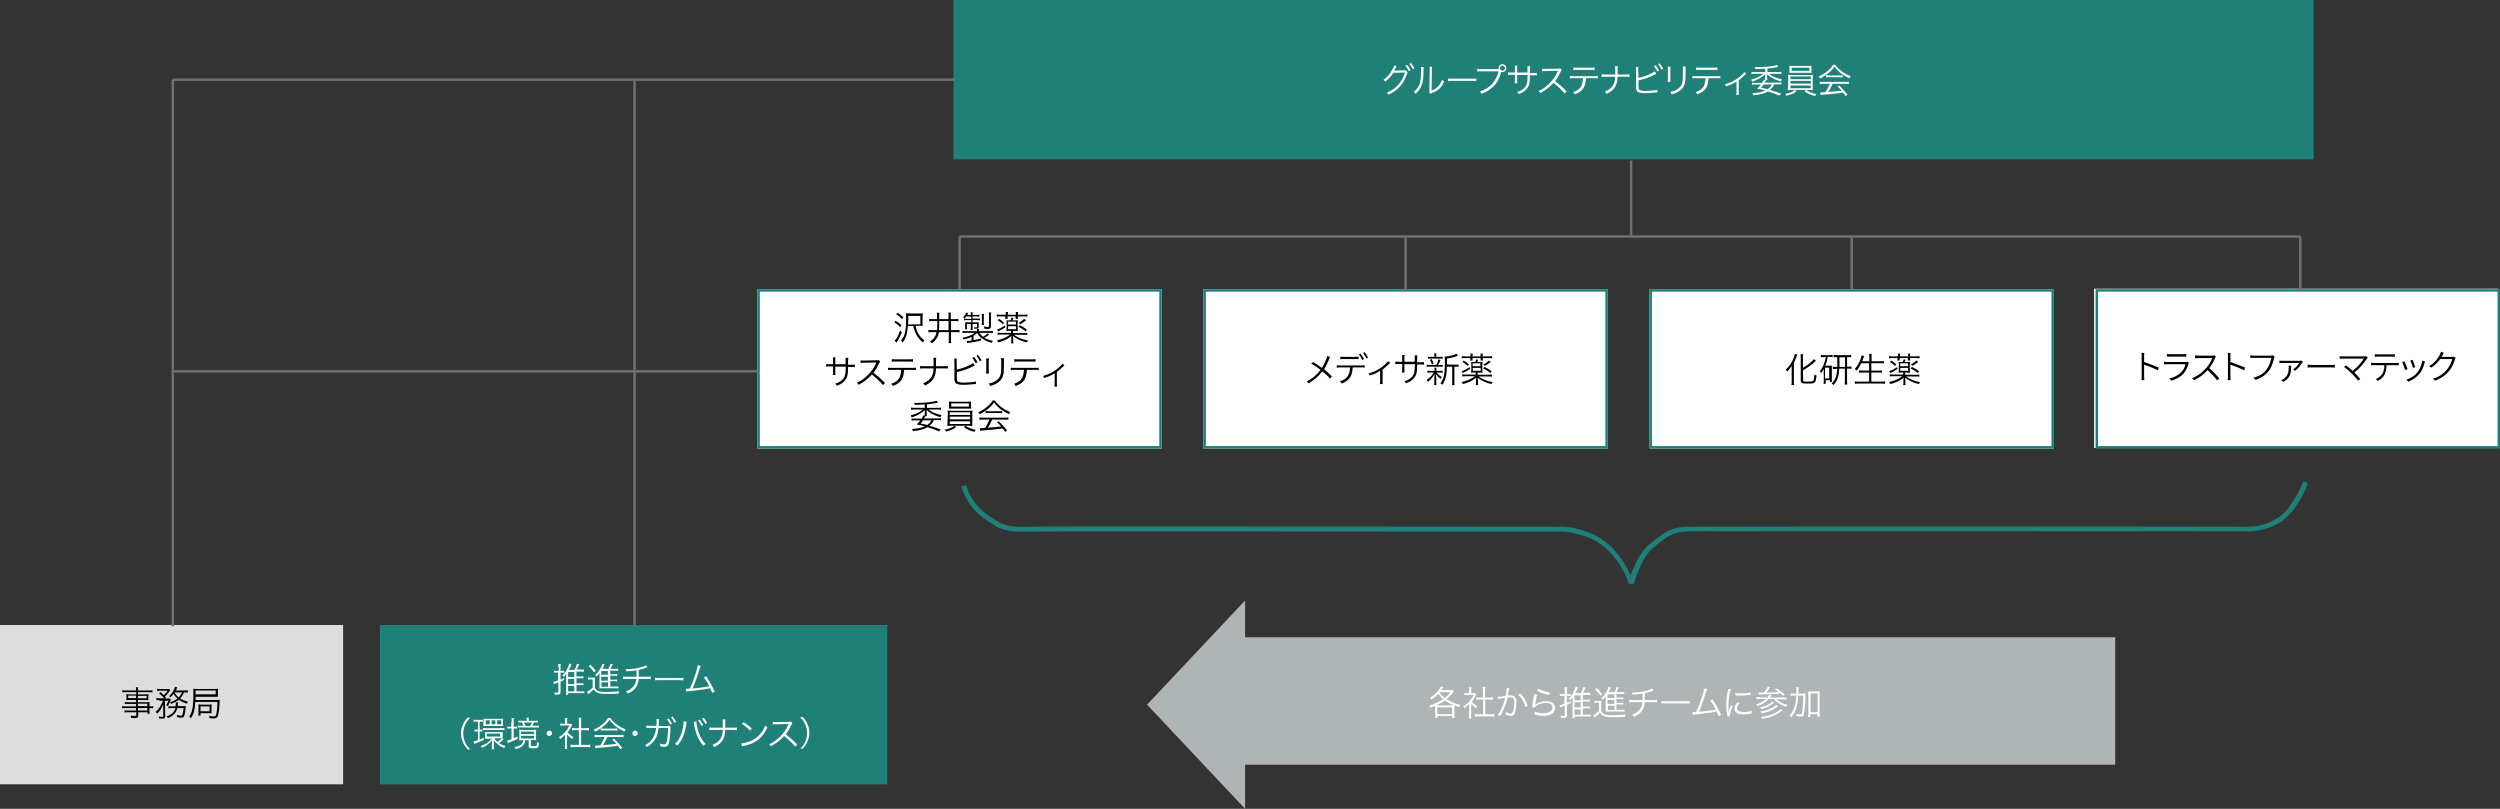
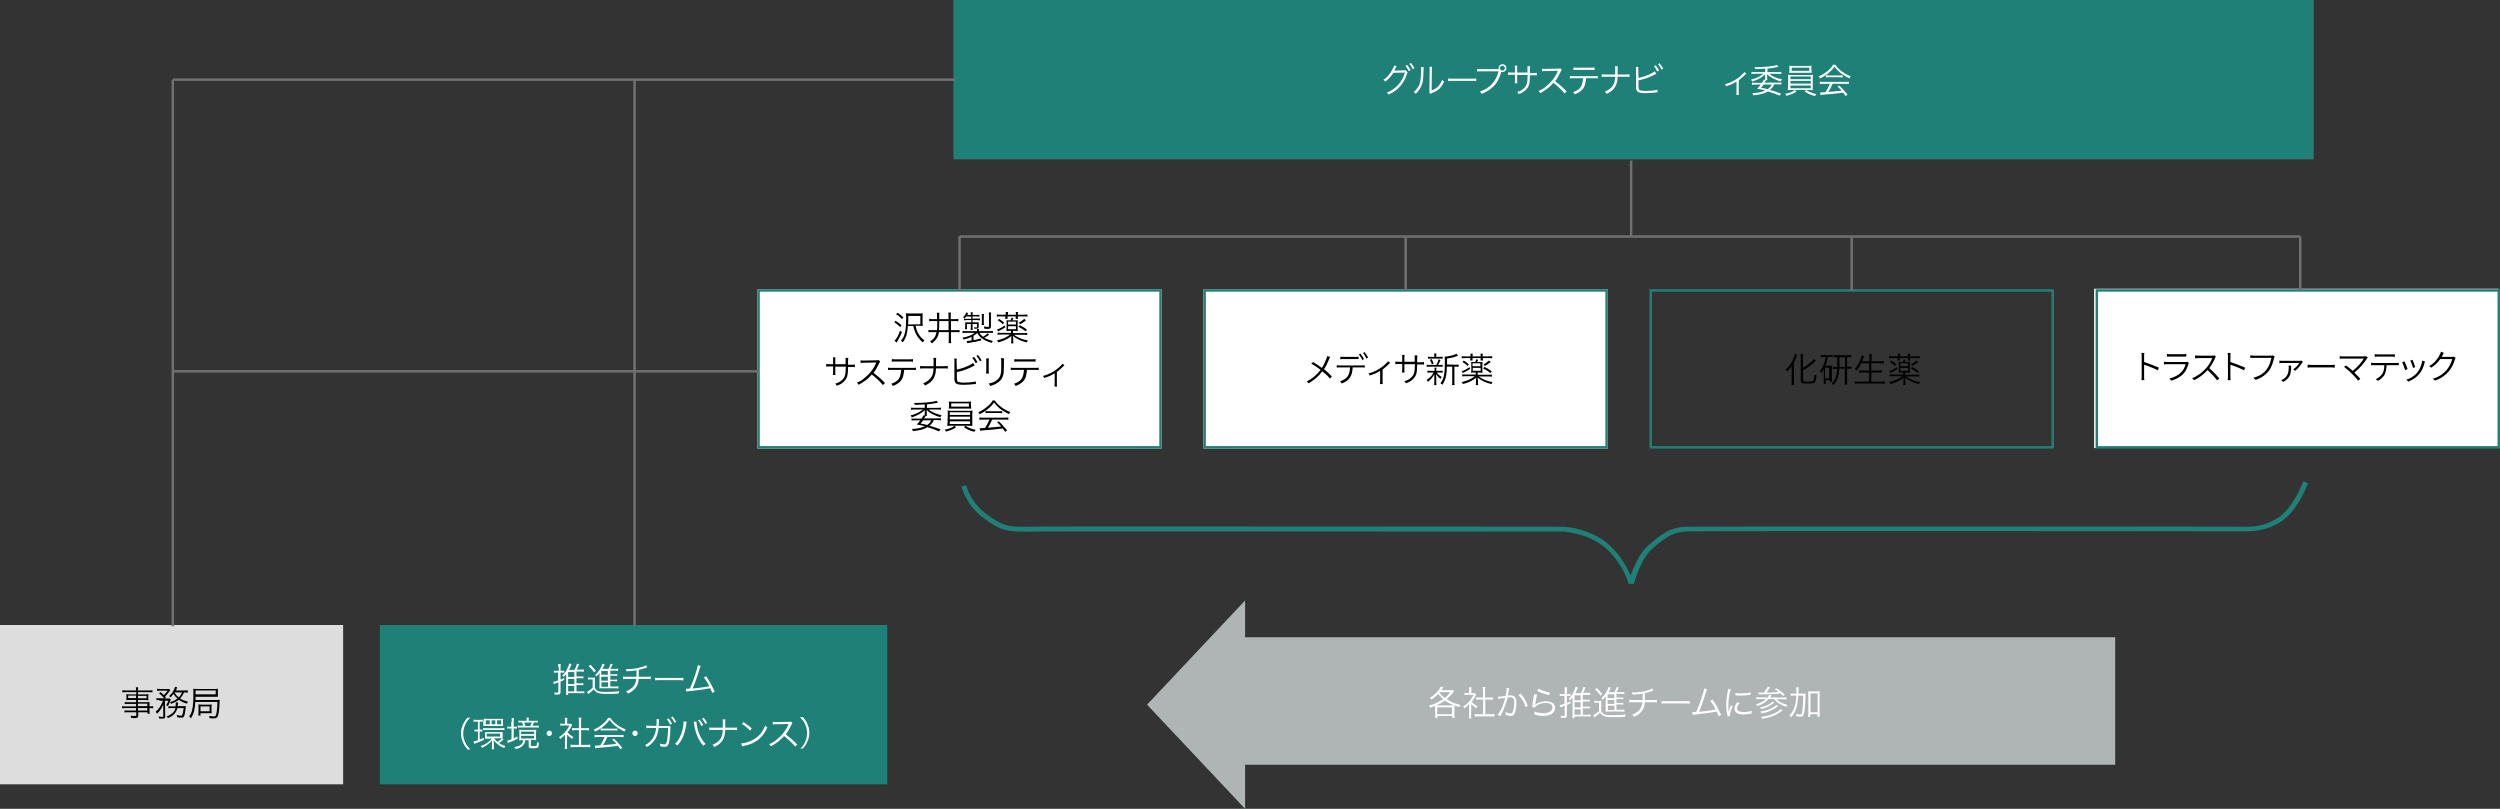
<svg xmlns="http://www.w3.org/2000/svg" version="1.1" id="レイヤー_1" x="0px" y="0px" viewBox="0 0 1020 330" style="enable-background:new 0 0 1020 330;" xml:space="preserve">
  <rect x="0" y="0" width="1020" height="330" fill="#333333" stroke="none" />
  <style type="text/css">
	.st0{fill:#DDDDDD;}
	.st1{fill:#1F8078;}
	.st2{fill:#FFFFFF;}
	.st3{fill:#AFB5B5;}
	.st4{enable-background:new    ;}
	.st5{fill:#707070;}
</style>
  <g id="グループ_23" transform="translate(-374 -750)">
    <rect id="長方形_79" x="374" y="1005" class="st0" width="140" height="65" />
    <rect id="長方形_80" x="529" y="1005" class="st1" width="207" height="65" />
    <rect id="長方形_82" x="683" y="868" class="st2" width="165" height="65" />
    <path id="長方形_82_-_アウトライン" class="st1" d="M684,869v63h163v-63H684 M683,868h165v65H683V868z" />
    <rect id="長方形_83" x="865" y="868" class="st2" width="165" height="65" />
    <path id="長方形_83_-_アウトライン" class="st1" d="M866,869v63h163v-63H866 M865,868h165v65H865V868z" />
-     <rect id="長方形_84" x="1047" y="868" class="st2" width="165" height="65" />
    <path id="長方形_84_-_アウトライン" class="st1" d="M1048,869v63h163v-63H1048 M1047,868h165v65h-165V868z" />
    <path id="合体_8" class="st3" d="M842,1037.5l40-42.5v15h355v52H882v18L842,1037.5z" />
    <rect id="長方形_85" x="1228.4" y="867.8" class="st2" width="165" height="65" />
    <path id="長方形_85_-_アウトライン" class="st1" d="M1230,869v63h163v-63H1230 M1229,868h165v65h-165V868z" />
    <rect id="長方形_81" x="763" y="750" class="st1" width="555" height="65" />
    <g class="st4">
      <path d="M429.5,1037.2h-3.3c-0.6,0-0.9,0-1.3,0.1v-0.9c0.4,0.1,0.7,0.1,1.3,0.1h3.3v-0.9h-2.9c-0.5,0-0.8,0-1.1,0.1    c0-0.3,0.1-0.6,0.1-0.9v-0.6c0-0.4,0-0.6-0.1-1c0.4,0,0.7,0.1,1.2,0.1h2.9v-0.9h-4.1c-0.6,0-1.1,0-1.6,0.1v-0.9    c0.4,0.1,0.8,0.1,1.6,0.1h4c0-0.7,0-0.9-0.1-1.3h1c-0.1,0.4-0.1,0.5-0.1,1.3h4.3c0.8,0,1.2,0,1.6-0.1v0.9    c-0.5-0.1-0.9-0.1-1.6-0.1h-4.3v0.9h3.2c0.5,0,0.8,0,1.1-0.1c0,0.3-0.1,0.6-0.1,1v0.6c0,0.4,0,0.6,0.1,0.9c-0.3,0-0.7-0.1-1.1-0.1    h-3.2v0.9h3.1c0.8,0,1.2,0,1.6-0.1c0,0.3,0,0.6,0,1.2v0.6c0.8,0,1.2,0,1.5-0.1v0.9c-0.4-0.1-0.7-0.1-1.5-0.1v0.9    c0,0.7,0,1.1,0.1,1.4h-0.9v-0.6h-3.8v1.2c0,1-0.3,1.2-1.6,1.2c-0.3,0-0.5,0-1.3-0.1c0-0.4-0.1-0.5-0.2-0.9    c0.7,0.1,1.2,0.1,1.7,0.1s0.6-0.1,0.6-0.4v-1.1h-3.4c-0.6,0-0.9,0-1.4,0.1v-0.9c0.4,0.1,0.7,0.1,1.3,0.1h3.4v-1h-4.2    c-0.8,0-1.1,0-1.5,0.1v-0.9c0.3,0.1,0.7,0.1,1.5,0.1h4.2L429.5,1037.2L429.5,1037.2z M426.3,1033.8v1h3.2v-1H426.3z M430.3,1034.9    h3.5v-1h-3.5V1034.9z M434.1,1038.1v-1h-3.8v1H434.1z M430.3,1039.9h3.8v-1h-3.8V1039.9z" />
      <path d="M439,1035.6c-0.6,0-0.9,0-1.2,0.1v-0.9c0.3,0.1,0.7,0.1,1.3,0.1h1.9c-0.7-0.8-1.2-1.3-2.1-2l0.6-0.5    c0.7,0.5,0.9,0.7,1.3,1.2c0.8-0.7,1-1,1.6-1.8h-3c-0.6,0-1,0-1.3,0.1v-0.9c0.3,0.1,0.7,0.1,1.3,0.1h2.5c0.7,0,0.9,0,1.1,0l0.5,0.5    c-0.1,0.1-0.2,0.2-0.4,0.5c-0.6,0.9-1.1,1.4-1.8,2.1c0.2,0.2,0.2,0.2,0.4,0.4l-0.4,0.4h1c0.5,0,0.7,0,1,0l0.4,0.5    c-0.1,0.2-0.1,0.2-0.4,0.9c-0.3,0.7-0.4,1.1-0.8,1.7c-0.3-0.2-0.3-0.2-0.7-0.4c0.4-0.6,0.6-1.1,0.9-1.8h-1.4l0.1,6.4    c0,0.7-0.3,0.9-1.1,0.9c-0.5,0-0.8,0-1.4-0.1c0-0.3-0.1-0.5-0.2-0.8c0.6,0.1,1.1,0.2,1.5,0.2c0.3,0,0.4-0.1,0.4-0.3v-4.8    c-0.6,1.6-1.5,2.8-2.5,3.8c-0.2-0.3-0.3-0.5-0.6-0.8c1.3-1.1,2.2-2.5,3-4.5H439V1035.6z M448.7,1038.1c0.6,0,0.9,0,1.1-0.1    c0,0.3,0,0.3-0.1,1.3c-0.2,1.6-0.4,2.7-0.7,3.1c-0.2,0.3-0.5,0.4-1,0.4s-0.8,0-1.7-0.2c0-0.4-0.1-0.5-0.2-0.9    c0.8,0.2,1.3,0.3,1.7,0.3c0.5,0,0.6-0.2,0.8-1.1c0.1-0.5,0.2-1,0.3-2h-2.5c-0.6,2-1.7,3.2-3.9,4.1c-0.1-0.3-0.3-0.5-0.5-0.7    c1.1-0.4,1.8-0.9,2.4-1.4s0.9-1.1,1.2-2H444c-0.6,0-1,0-1.3,0.1v-0.9c0.3,0.1,0.6,0.1,1.3,0.1h1.6c0.1-0.5,0.1-0.9,0.1-1.3    c0-0.1,0-0.2,0-0.3h1c0,0.3-0.1,0.4-0.1,0.8c-0.1,0.3-0.1,0.5-0.1,0.7H448.7z M450.3,1032.6c-0.3,0-0.6-0.1-1.2-0.1    c-0.5,1.1-0.9,1.7-1.6,2.5c0.9,0.6,1.8,0.9,3.2,1.3c-0.2,0.3-0.3,0.4-0.4,0.8c-1.4-0.4-2.4-0.9-3.3-1.6c-0.8,0.6-1.7,1.1-3.2,1.7    c-0.1-0.3-0.2-0.5-0.5-0.7c1.3-0.4,2.2-0.8,3.1-1.5c-0.7-0.6-1.1-1.1-1.6-1.9c-0.4,0.5-0.6,0.8-1.2,1.4c-0.2-0.2-0.3-0.3-0.6-0.5    c0.8-0.7,1.2-1.2,1.6-1.9c0.4-0.7,0.7-1.3,0.8-1.9l0.9,0.2c-0.1,0.1-0.1,0.1-0.1,0.3c-0.2,0.4-0.3,0.7-0.4,1h3.4    c0.6,0,1,0,1.4-0.1v1H450.3z M445.2,1032.5c0.5,0.9,0.9,1.4,1.7,2c0.7-0.6,0.9-1,1.4-2H445.2z" />
      <path d="M453.7,1036.3c-0.2,3.2-0.6,4.8-1.8,6.8c-0.2-0.3-0.4-0.5-0.7-0.7c0.6-1,1-1.7,1.2-2.8c0.4-1.5,0.5-3.9,0.5-7.2    c0-0.7,0-1.1-0.1-1.4c0.5,0.1,0.9,0.1,1.7,0.1h6.9c0.6,0,1,0,1.5-0.1c0,0.3,0,0.5,0,1v1.3c0,0.6,0,0.7,0,1c-0.4,0-0.8,0-1.4,0    h-7.7c0,0.6,0,0.6,0,1.3h8.5c0.6,0,0.9,0,1.3-0.1c0,0.2,0,0.3,0,0.5c-0.1,3-0.3,4.7-0.6,5.8c-0.2,0.6-0.4,0.9-0.7,1.1    c-0.2,0.1-0.5,0.2-1.1,0.2s-1.1,0-1.7-0.1c0-0.4-0.1-0.6-0.2-0.9c0.8,0.1,1.5,0.2,2,0.2s0.6-0.1,0.8-0.5c0.3-0.9,0.6-2.9,0.6-5.4    h-9V1036.3z M462,1033.3v-1.6h-8.2v1.6H462z M454.9,1041.9c0-0.5,0.1-0.9,0.1-1.3v-2.1c0-0.5,0-0.8-0.1-1.1c0.4,0,0.7,0.1,1.3,0.1    h3c0.6,0,0.9,0,1.2-0.1c0,0.3-0.1,0.6-0.1,1.1v1.4c0,0.5,0,0.8,0.1,1.1c-0.3,0-0.6,0-1.2,0h-3.4v1L454.9,1041.9L454.9,1041.9z     M455.8,1040.2h3.7v-2h-3.7V1040.2z" />
    </g>
    <g class="st4">
      <path class="st2" d="M601.8,1022.3c0-0.6,0-1-0.1-1.4h1.1c-0.1,0.5-0.1,0.8-0.1,1.4v1.4h0.5c0.5,0,0.7,0,1-0.1v0.9    c-0.3,0-0.5-0.1-1-0.1h-0.5v2.9c0.5-0.2,0.8-0.3,1.5-0.7v0.8c-0.7,0.3-0.9,0.4-1.5,0.7v4.3c0,0.5-0.2,0.8-0.5,0.9    c-0.2,0.1-0.7,0.1-1.2,0.1c0,0-0.2,0-0.7,0c0-0.4,0-0.5-0.2-0.9c0.4,0.1,0.8,0.1,1.1,0.1c0.5,0,0.6-0.1,0.6-0.4v-3.8    c-0.6,0.2-0.9,0.4-1.1,0.4c-0.3,0.1-0.5,0.2-0.7,0.3l-0.3-0.9c0.5-0.1,1.1-0.2,2-0.6v-3.2H601c-0.3,0-0.7,0-1,0.1v-0.9    c0.4,0.1,0.6,0.1,1.1,0.1h0.9v-1.4H601.8z M609.2,1032.1h1.8c0.7,0,1.1,0,1.4-0.1v0.9c-0.4-0.1-0.8-0.1-1.4-0.1h-5.2v0.7h-0.9    c0.1-0.4,0.1-0.8,0.1-1.4v-5.9c0-0.4,0-0.6,0-1.2c-0.3,0.5-0.5,0.7-1,1.2c-0.2-0.3-0.3-0.4-0.6-0.6c0.8-0.8,1.2-1.2,1.7-2.1    c0.6-1.1,1-2,1.1-2.8l1,0.3c-0.1,0.1-0.1,0.1-0.2,0.5c-0.3,0.8-0.5,1.2-0.9,1.8h2.3c0.5-0.9,0.8-1.6,1-2.5l0.9,0.2    c-0.4,1-0.6,1.5-1,2.2h1.5c0.6,0,1.1,0,1.4-0.1v1c-0.4-0.1-0.8-0.1-1.4-0.1h-1.6v2h1.5c0.6,0,1.1,0,1.3-0.1v0.9    c-0.3,0-0.8-0.1-1.3-0.1h-1.5v2.1h1.5c0.6,0,1.1,0,1.3-0.1v0.9c-0.3-0.1-0.8-0.1-1.3-0.1h-1.5L609.2,1032.1L609.2,1032.1z     M608.3,1026.2v-2h-2.5v2H608.3z M605.8,1029.1h2.5v-2.1h-2.5V1029.1z M605.8,1032.1h2.5v-2.2h-2.5V1032.1z" />
      <path class="st2" d="M613.9,1026.4c0.3,0.1,0.6,0.1,1.1,0.1h0.7c0.4,0,0.7,0,1.1-0.1c-0.1,0.4-0.1,0.8-0.1,1.5v2.7    c0.4,0.7,0.6,1,1.2,1.3c0.7,0.3,1.5,0.4,3.2,0.4c2.5,0,4.3-0.1,5.6-0.3c-0.2,0.4-0.3,0.6-0.3,1c-1.3,0.1-3.1,0.1-4.6,0.1    c-2.5,0-3.3-0.1-4.1-0.5c-0.6-0.3-1-0.7-1.5-1.3c-0.6,0.7-1,0.9-1.7,1.5c-0.1,0.1-0.2,0.2-0.5,0.4l-0.5-0.9    c0.6-0.3,1.4-0.9,2.3-1.7v-3.4h-0.9c-0.5,0-0.7,0-1,0.1V1026.4z M614.9,1021.2c0.9,0.9,1.5,1.6,2.2,2.5l-0.7,0.6    c-0.8-1.1-1.2-1.6-2.2-2.5L614.9,1021.2z M622.9,1030.1h2c0.7,0,1,0,1.4-0.1v0.9c-0.4,0-0.8-0.1-1.4-0.1h-5.3    c-0.5,0-0.7,0-1.1,0.1c0.1-0.4,0.1-0.8,0.1-1.4v-3.7c0-0.4,0-0.9,0.1-1.3c-0.4,0.6-0.8,1-1.3,1.5c-0.2-0.3-0.3-0.4-0.6-0.6    c1-0.9,1.4-1.4,2-2.4c0.5-0.8,0.9-1.7,1-2.2l0.9,0.2c-0.1,0.2-0.1,0.2-0.3,0.7c-0.1,0.3-0.4,0.9-0.6,1.2h2.4    c0.4-0.8,0.8-1.5,0.9-2.1l0.9,0.2c-0.1,0.1-0.1,0.2-0.4,0.8c-0.2,0.4-0.4,0.7-0.6,1.1h1.9c0.6,0,1,0,1.3-0.1v0.9    c-0.4,0-0.7-0.1-1.2-0.1h-2v1.5h1.4c0.7,0,1.1,0,1.4-0.1v0.8c-0.4,0-0.7-0.1-1.4-0.1H623v1.6h1.4c0.7,0,1.1,0,1.4-0.1v0.8    c-0.4,0-0.7-0.1-1.4-0.1H623v2.2H622.9z M622,1023.8h-2.7v1.5h2.7V1023.8z M622,1026.1h-2.7v1.6h2.7V1026.1z M619.4,1028.4v1.8    h2.7v-1.8H619.4z" />
      <path class="st2" d="M638.1,1022.3c-0.2,0-0.2,0-0.4,0.1c-1,0.4-2,0.6-3.1,0.9c0,1.3,0,2.3,0,2.8h3.4c0.8,0,1,0,1.5-0.1v1.1    c-0.5-0.1-0.8-0.1-1.5-0.1h-3.4c-0.1,1.3-0.4,2.2-0.9,3.1c-0.7,1.2-1.8,2.1-3.5,2.9c-0.3-0.4-0.4-0.6-0.8-0.9    c1.5-0.6,2.6-1.4,3.3-2.4c0.5-0.8,0.8-1.5,0.9-2.7h-3.9c-0.7,0-1,0-1.5,0.1v-1.1c0.5,0.1,0.7,0.1,1.5,0.1h4c0-0.6,0-1.4,0-2.6    c-0.9,0.2-2.1,0.3-4.1,0.4c-0.1-0.4-0.1-0.5-0.3-0.9c0.4,0,0.6,0,0.8,0c1.8,0,4.1-0.3,5.9-0.9c0.8-0.2,1.1-0.4,1.6-0.7    L638.1,1022.3z" />
      <path class="st2" d="M641.3,1026.5c0.4,0.1,0.8,0.1,1.7,0.1h8.1c1,0,1.3,0,1.7-0.1v1.1c-0.4,0-0.8-0.1-1.7-0.1H643    c-1,0-1.3,0-1.7,0.1V1026.5z" />
      <path class="st2" d="M659.9,1021.7c-0.1,0.3-0.2,0.5-0.4,1c-1,3.4-2,6.1-2.9,8.2c1.9-0.1,5.2-0.6,6.8-0.9    c-0.7-1.5-1.5-2.7-2.2-3.6l0.9-0.5c1.1,1.5,2.5,4.1,3.5,6.3l-1,0.5c-0.3-0.8-0.5-1.2-0.8-1.9c-2.4,0.5-5.1,0.8-8.6,1.2    c-0.5,0-0.9,0.1-1.2,0.2l-0.1-1.2c0.3,0,0.3,0,0.4,0c0.1,0,0.9,0,1.2-0.1c0.9-2,1.4-3.4,2.1-5.5c0.7-2.1,1-3.2,1.1-4L659.9,1021.7    z" />
    </g>
    <g class="st4">
      <path class="st2" d="M564.7,1055.6c-1.1-1.2-1.5-1.9-1.9-3c-0.5-1.1-0.7-2.2-0.7-3.4c0-1.2,0.2-2.3,0.7-3.4s0.9-1.8,1.9-3h1.2    c-1.2,1.2-1.6,1.8-2.1,2.9s-0.8,2.3-0.8,3.6c0,1.3,0.3,2.4,0.8,3.6c0.5,1.1,1,1.7,2.1,2.9h-1.2V1055.6z" />
      <path class="st2" d="M568.3,1044.4c-0.5,0-0.8,0-1.1,0.1v-0.9c0.3,0.1,0.6,0.1,1.2,0.1h1.4c0.5,0,0.8,0,1.2-0.1v0.9    c-0.3-0.1-0.6-0.1-1.1-0.1h-0.2v3.3h0.2c0.4,0,0.6,0,0.9-0.1v0.9c-0.3,0-0.6-0.1-0.9-0.1h-0.2v3.3c0.6-0.2,0.9-0.3,1.7-0.7v0.9    c-1.3,0.6-1.8,0.8-3.2,1.3c-0.3,0.1-0.5,0.2-0.7,0.3l-0.3-1c0.4,0,0.8-0.2,1.8-0.5v-3.6h-0.4c-0.4,0-0.6,0-1,0.1v-0.9    c0.3,0.1,0.5,0.1,1,0.1h0.4v-3.3L568.3,1044.4L568.3,1044.4z M579.5,1051.8c-0.1,0-0.1,0-0.2,0.1c-0.1,0-0.1,0-0.3,0.2    c-0.5,0.4-0.9,0.7-1.4,1.1c0.8,0.5,1.5,0.8,2.6,1.2c-0.2,0.3-0.4,0.5-0.5,0.8c-1.2-0.5-2-0.9-2.7-1.6c-0.7-0.5-1.1-0.9-1.6-1.7    c0,0.3,0.1,0.9,0.1,1.4v1.1c0,0.6,0,1,0.1,1.3h-1c0.1-0.3,0.1-0.7,0.1-1.4v-1c0-0.4,0-1,0.1-1.3c-0.6,0.7-1.1,1.2-1.9,1.8    c-0.7,0.5-1.2,0.8-2.2,1.3c-0.2-0.3-0.3-0.5-0.6-0.7c1.2-0.4,2.3-1,3.2-1.7c0.5-0.4,0.8-0.7,1.4-1.3H573c-0.4,0-0.9,0-1.1,0    c0-0.2,0-0.5,0-0.9v-0.9c0-0.3,0-0.6,0-0.9c0.3,0,0.6,0,1.1,0h4.9c0.5,0,0.8,0,1.2,0c0,0.3,0,0.5,0,0.9v0.9c0,0.4,0,0.6,0,0.9    c-0.1,0-0.1,0-0.2,0L579.5,1051.8z M571.1,1047c0.4,0.1,0.8,0.1,1.3,0.1h6.1c0.5,0,0.9,0,1.3-0.1v0.9c-0.4,0-0.8-0.1-1.3-0.1h-6.1    c-0.5,0-0.9,0-1.3,0.1V1047z M571.4,1044.1c0-0.4,0-0.7-0.1-0.9c0.3,0,0.6,0.1,1.1,0.1h5.8c0.5,0,0.8,0,1.1-0.1    c0,0.3-0.1,0.6-0.1,0.9v1.2c0,0.4,0,0.7,0.1,0.9c-0.3,0-0.6,0-1.1,0h-5.9c-0.4,0-0.7,0-1.1,0c0-0.3,0-0.4,0-1v-1.1H571.4z     M573.8,1043.9h-1.6v1.6h1.6V1043.9z M572.6,1050.5h5.4v-1.2h-5.4V1050.5z M576.1,1043.9h-1.5v1.6h1.5V1043.9z M575.6,1051.2    c0.5,0.7,0.8,1,1.4,1.5c0.8-0.5,1.5-1.1,1.8-1.5c-0.2,0-0.5,0-0.8,0H575.6z M578.5,1043.9h-1.7v1.6h1.7V1043.9z" />
      <path class="st2" d="M582.8,1044.5c0-0.6,0-1.1-0.1-1.5h1c-0.1,0.4-0.1,0.9-0.1,1.5v2h0.2c0.5,0,0.8,0,1.1-0.1v0.9    c-0.3,0-0.6-0.1-1.1-0.1h-0.2v4c0.6-0.3,0.8-0.4,1.5-0.7l0.1,0.9c-1.1,0.6-1.8,0.9-3.4,1.5c-0.2,0.1-0.4,0.2-0.6,0.3l-0.3-1    c0.4-0.1,0.8-0.2,1.8-0.6v-4.4h-0.5c-0.4,0-0.8,0-1.2,0.1v-0.9c0.4,0.1,0.7,0.1,1.2,0.1h0.4v-2H582.8z M587,1052    c-0.4,0-0.7,0-1.2,0.1c0-0.3,0.1-0.5,0.1-1v-2.3c0-0.5,0-0.8-0.1-1.1c0.3,0,0.8,0.1,1.3,0.1h4.4c0.6,0,1,0,1.3-0.1    c0,0.3-0.1,0.6-0.1,1.1v2.1c0,0.5,0,0.8,0.1,1.1c-0.4,0-0.7-0.1-1.1-0.1h-1.1v2.2c0,0.3,0.2,0.3,1.2,0.3c0.8,0,1-0.1,1.1-0.2    c0.1-0.2,0.2-0.7,0.2-1.5c0.3,0.2,0.5,0.3,0.8,0.4c-0.1,1.2-0.2,1.7-0.5,1.9c-0.3,0.2-0.6,0.3-1.8,0.3c-0.9,0-1.3,0-1.6-0.2    c-0.2-0.1-0.3-0.3-0.3-0.7v-2.4h-1.4c-0.1,0.5-0.1,0.7-0.2,1c-0.3,0.7-0.8,1.3-1.5,1.8c-0.6,0.4-1.2,0.6-2.2,0.8    c-0.2-0.3-0.3-0.6-0.6-0.8c1.6-0.3,2.4-0.6,3-1.2c0.4-0.5,0.6-0.9,0.7-1.6L587,1052L587,1052z M592,1044.1c0.6,0,1,0,1.4-0.1v0.8    c-0.4,0-0.8-0.1-1.4-0.1h-0.1c-0.3,0.6-0.5,1-0.7,1.4h1.2c0.7,0,1,0,1.4-0.1v0.9c-0.4-0.1-0.8-0.1-1.4-0.1h-5.8    c-0.6,0-0.9,0-1.3,0.1v-0.9c0.4,0.1,0.7,0.1,1.3,0.1h0.9c-0.2-0.5-0.3-0.9-0.6-1.4h-0.1c-0.6,0-0.9,0-1.3,0.1v-0.8    c0.4,0.1,0.8,0.1,1.4,0.1h2v-0.4c0-0.4,0-0.6-0.1-0.9h1c-0.1,0.3-0.1,0.5-0.1,0.9v0.4H592z M586.6,1049.5h5.3v-1h-5.3V1049.5z     M586.6,1051.3h5.3v-1.1h-5.3V1051.3z M590.3,1046.2c0.3-0.5,0.5-0.9,0.7-1.4h-3.2c0.2,0.4,0.4,0.9,0.6,1.4H590.3z" />
      <path class="st2" d="M599.2,1049.2c0,0.6-0.5,1.1-1.1,1.1s-1.1-0.5-1.1-1.1s0.5-1.1,1.1-1.1C598.6,1048,599.2,1048.5,599.2,1049.2    z" />
      <path class="st2" d="M605.3,1054.2c0,0.6,0,1,0.1,1.4h-1c0.1-0.4,0.1-0.8,0.1-1.4v-4.4c-0.7,0.7-1.1,1-1.9,1.7    c-0.2-0.3-0.3-0.5-0.5-0.8c1-0.6,1.8-1.2,2.5-2.1c0.7-0.8,1.2-1.5,1.7-2.6h-2.6c-0.4,0-0.7,0-1.1,0.1v-0.9c0.4,0,0.7,0.1,1.1,0.1    h0.8v-1.3c0-0.4,0-0.8-0.1-1.1h1.1c-0.1,0.3-0.1,0.7-0.1,1.1v1.3h0.8c0.4,0,0.6,0,0.8,0l0.4,0.5c-0.1,0.2-0.2,0.3-0.3,0.6    c-0.4,0.9-0.9,1.6-1.5,2.4c0.7,0.8,1.3,1.3,2.3,1.9c-0.2,0.3-0.3,0.5-0.5,0.8c-0.9-0.6-1.4-1.1-2-1.8L605.3,1054.2L605.3,1054.2z     M610.2,1044.1c0-0.5,0-0.7-0.1-1.3h1.1c-0.1,0.5-0.1,0.8-0.1,1.3v3h1.8c0.6,0,1,0,1.4-0.1v1c-0.4,0-0.9-0.1-1.4-0.1h-1.8v6h2.2    c0.7,0,1.1,0,1.5-0.1v1.1c-0.5-0.1-0.9-0.1-1.5-0.1h-5c-0.6,0-1,0-1.5,0.1v-1.1c0.4,0.1,0.8,0.1,1.5,0.1h1.9v-6h-1.4    c-0.5,0-0.9,0-1.4,0.1v-1c0.4,0.1,0.8,0.1,1.4,0.1h1.4L610.2,1044.1L610.2,1044.1z" />
      <path class="st2" d="M623,1042.9c0.7,1,1.3,1.7,2.4,2.5c1.2,1,2.6,1.7,3.9,2.2c-0.3,0.3-0.4,0.6-0.5,0.9c-1.4-0.7-2.8-1.5-3.9-2.4    c-0.9-0.8-1.6-1.5-2.2-2.4c-0.7,1-1.2,1.5-2.1,2.3c-1.2,1.1-2.4,1.8-3.8,2.5c-0.1-0.3-0.4-0.6-0.6-0.8c1.4-0.6,2.5-1.3,3.7-2.3    c1-0.8,1.6-1.5,2.2-2.5L623,1042.9L623,1042.9z M618.2,1050.7c-0.7,0-1.2,0-1.6,0.1v-1c0.4,0.1,0.9,0.1,1.6,0.1h8.6    c0.7,0,1.2,0,1.6-0.1v1c-0.4-0.1-0.9-0.1-1.6-0.1h-5c-0.8,1.7-1,2.2-1.8,3.3c1.9-0.1,3.4-0.3,5.5-0.5c-0.8-0.9-1.1-1.2-1.7-1.7    l0.7-0.4c1.4,1.3,2.3,2.4,3.4,3.7l-0.8,0.6c-0.5-0.8-0.7-1-1-1.4c-2.5,0.3-4.6,0.6-6.8,0.7c-1.7,0.1-2,0.2-2.4,0.3l-0.2-1.1    c0.2,0,0.5,0,0.7,0s0.2,0,1.5-0.1c0.8-1.2,1.2-2.1,1.8-3.4H618.2z M619.1,1047.2c0.3,0,0.6,0.1,1.1,0.1h4.5c0.5,0,0.9,0,1.2-0.1    v0.9c-0.3,0-0.7-0.1-1.2-0.1h-4.5c-0.4,0-0.8,0-1.1,0.1V1047.2z" />
      <path class="st2" d="M634.2,1049.2c0,0.6-0.5,1.1-1.1,1.1s-1.1-0.5-1.1-1.1s0.5-1.1,1.1-1.1C633.6,1048,634.2,1048.5,634.2,1049.2    z" />
      <path class="st2" d="M641.8,1046.2c0.1-0.7,0.1-1.5,0.1-2.1c0-0.3,0-0.5-0.1-0.7h1.1c-0.1,0.3-0.1,0.4-0.1,1.8c0,0.5,0,0.6-0.1,1    h3.5c0.6,0,0.6,0,0.9-0.1l0.5,0.5c-0.1,0.2-0.1,0.3-0.1,0.8c0,1.8-0.2,3.9-0.4,4.9c-0.4,1.9-0.8,2.4-2,2.4c-0.4,0-1-0.1-1.7-0.2    c0-0.1,0-0.1,0-0.2c0-0.3,0-0.5-0.2-0.9c0.8,0.2,1.3,0.3,1.8,0.3c0.7,0,0.9-0.3,1.2-1.7c0.2-1.1,0.3-2.9,0.4-5h-3.9    c-0.2,1.7-0.5,3-1.1,4.1c-0.7,1.4-2.2,2.9-3.7,3.7c-0.2-0.4-0.4-0.5-0.7-0.8c2.7-1.4,4.2-3.8,4.5-7h-2.5c-0.8,0-1,0-1.5,0.1v-1.1    c0.4,0.1,0.7,0.1,1.5,0.1L641.8,1046.2L641.8,1046.2z M646.8,1043.1c0.6,0.8,1,1.3,1.4,2.2l-0.7,0.4c-0.4-0.7-1-1.8-1.4-2.2    L646.8,1043.1z M648.4,1042.3c0.6,0.8,1,1.3,1.5,2.2l-0.7,0.4c-0.3-0.7-0.9-1.6-1.4-2.2L648.4,1042.3z" />
      <path class="st2" d="M654.2,1044.5c-0.1,0.2-0.1,0.2-0.2,1c-0.6,4-1.7,6.7-3.7,8.7c-0.3-0.4-0.5-0.5-0.9-0.7    c0.9-0.8,1.4-1.6,2-2.8c0.7-1.4,1.2-3,1.4-4.9c0.1-0.6,0.1-1.1,0.1-1.3c0,0,0-0.1,0-0.2L654.2,1044.5z M658.1,1044.3    c0,0.6,0.3,2.2,0.6,3.4c0.7,2.5,1.8,4.5,3.2,5.8c-0.4,0.2-0.5,0.4-0.9,0.8c-1.9-2-3.3-5.2-3.8-8.8c-0.1-0.5-0.1-0.7-0.2-0.9    L658.1,1044.3z M659.5,1043.6c0.6,0.8,1,1.4,1.4,2.2l-0.7,0.4c-0.3-0.7-1-1.8-1.4-2.3L659.5,1043.6z M661.1,1042.8    c0.6,0.8,1,1.3,1.4,2.2l-0.7,0.4c-0.3-0.7-0.9-1.6-1.4-2.2L661.1,1042.8z" />
      <path class="st2" d="M673.1,1046.9c0.8,0,1.1,0,1.6-0.1v1.1c-0.5-0.1-0.9-0.1-1.6-0.1h-3.2c-0.1,2-0.4,3-1,4.1    c-0.7,1.2-1.8,2.1-3.5,2.9c-0.3-0.4-0.4-0.6-0.7-0.9c1.6-0.7,2.8-1.6,3.5-2.9c0.4-0.8,0.6-1.6,0.7-3.2H665c-0.7,0-1.1,0-1.6,0.1    v-1.1c0.5,0.1,0.8,0.1,1.6,0.1h3.9c0-0.5,0-0.8,0-1.2v-1c0-0.6,0-0.9-0.1-1.2h1.2c-0.1,0.4-0.1,0.4-0.1,1.2v1c0,1.1,0,1.1,0,1.2    H673.1z" />
      <path class="st2" d="M676.4,1053.3c1.1,0,2.8-0.5,4.1-1.1c2.7-1.2,4.6-3.3,5.7-6.2c0.3,0.4,0.5,0.6,0.9,0.8    c-1.1,2.4-2.4,4.1-4.3,5.4c-1.4,1-2.9,1.6-5.2,2.1c-0.4,0.1-0.5,0.1-0.8,0.2L676.4,1053.3z M677.3,1044.6c1.5,1,2.4,1.6,3.4,2.6    l-0.7,0.9c-1-1.1-2.1-2-3.3-2.7L677.3,1044.6z" />
      <path class="st2" d="M698.4,1054.6c-1.1-1.4-2.7-2.9-4.5-4.3c-1,1.1-1.7,1.8-2.7,2.5s-1.7,1.2-2.7,1.7c-0.2-0.4-0.3-0.6-0.7-0.9    c1.1-0.4,1.8-0.8,2.8-1.6c2.2-1.7,4-3.9,5-6.3c0-0.1,0-0.1,0.1-0.2v-0.1c-0.1,0-0.2,0-0.3,0l-4.7,0.1c-0.6,0-1,0-1.4,0.1v-1.1    c0.4,0.1,0.6,0.1,1.1,0.1c0,0,0.2,0,0.4,0l5-0.1c0.5,0,0.7,0,0.9-0.1l0.6,0.6c-0.1,0.2-0.2,0.3-0.4,0.7c-0.8,1.7-1.4,2.8-2.3,3.9    c1.8,1.4,3.1,2.5,4.7,4.2L698.4,1054.6z" />
      <path class="st2" d="M700.4,1055.6c1.2-1.2,1.6-1.8,2.1-2.9s0.8-2.3,0.8-3.6c0-1.3-0.3-2.4-0.8-3.6c-0.5-1.1-1-1.7-2.1-2.9h1.2    c1,1.2,1.5,1.9,1.9,3c0.5,1.1,0.7,2.2,0.7,3.4c0,1.2-0.2,2.3-0.7,3.4s-0.9,1.8-1.9,3h-1.2V1055.6z" />
    </g>
    <g class="st4">
      <path class="st2" d="M959.5,1038.9c0-0.3,0-0.5,0-0.9c-0.8,0.3-1.1,0.5-2,0.8c-0.1-0.4-0.2-0.5-0.4-0.9c2.3-0.7,4-1.5,5.7-2.7    c-0.8-0.7-1.3-1.2-2-2.1c-0.9,1-1.6,1.6-2.8,2.3c-0.2-0.3-0.3-0.5-0.6-0.7c1.5-0.9,2.5-1.8,3.6-3.2c0.4-0.6,0.7-1,0.9-1.4l1,0.3    l-0.8,1.2h3.3c0.6,0,1,0,1.3-0.1l0.5,0.6c-0.1,0.2-0.2,0.3-0.4,0.5c-0.8,1-1.5,1.7-2.5,2.6c0.7,0.5,1.2,0.7,1.8,1.1    c1.2,0.6,2.1,0.9,3.7,1.3c-0.2,0.3-0.3,0.6-0.4,0.9c-1-0.3-1.4-0.5-1.9-0.7c0,0.3-0.1,0.6-0.1,1v2.9c0,0.4,0,0.8,0.1,1.2h-1v-0.8    h-6v0.8h-1c0.1-0.4,0.1-0.8,0.1-1.2L959.5,1038.9L959.5,1038.9z M966.4,1037.8c0.3,0,0.5,0,0.8,0c-1.6-0.7-2.6-1.2-3.7-2    c-1.2,0.9-1.9,1.3-3.5,2c0.2,0,0.3,0,0.5,0H966.4z M960.4,1041.4h6v-2.8h-6V1041.4z M961.4,1032.4c-0.1,0.1-0.1,0.1-0.1,0.2    c0.7,1,1.3,1.5,2.2,2.2c0.9-0.7,1.4-1.3,2.3-2.4L961.4,1032.4L961.4,1032.4z" />
      <path class="st2" d="M974.2,1041.7c0,0.6,0,1,0.1,1.4h-1c0.1-0.4,0.1-0.8,0.1-1.4v-4.4c-0.7,0.7-1.1,1-1.9,1.7    c-0.2-0.3-0.3-0.5-0.5-0.8c1-0.6,1.8-1.2,2.5-2.1c0.7-0.8,1.2-1.5,1.7-2.6h-2.6c-0.4,0-0.7,0-1.1,0.1v-0.9c0.4,0,0.7,0.1,1.1,0.1    h0.8v-1.3c0-0.4,0-0.8-0.1-1.1h1.1c-0.1,0.3-0.1,0.7-0.1,1.1v1.3h0.8c0.4,0,0.6,0,0.8,0l0.4,0.5c-0.1,0.2-0.2,0.3-0.3,0.6    c-0.4,0.9-0.9,1.6-1.5,2.4c0.7,0.8,1.3,1.3,2.3,1.9c-0.2,0.3-0.3,0.5-0.5,0.8c-0.9-0.6-1.4-1.1-2-1.8L974.2,1041.7L974.2,1041.7z     M979,1031.6c0-0.5,0-0.7-0.1-1.3h1.1c-0.1,0.5-0.1,0.8-0.1,1.3v3h1.8c0.6,0,1,0,1.4-0.1v1c-0.4,0-0.9-0.1-1.4-0.1H980v6h2.2    c0.7,0,1.1,0,1.5-0.1v1.1c-0.5-0.1-0.9-0.1-1.5-0.1h-5c-0.6,0-1,0-1.5,0.1v-1.1c0.4,0.1,0.8,0.1,1.5,0.1h1.9v-6h-1.4    c-0.5,0-0.9,0-1.4,0.1v-1c0.4,0.1,0.8,0.1,1.4,0.1h1.4v-3H979z" />
      <path class="st2" d="M985.2,1034.3c0.5,0,2-0.2,3.1-0.4c0.2-1,0.4-2.4,0.4-3c0,0,0-0.1,0-0.2l1.1,0.1c-0.1,0.3-0.1,0.5-0.3,1.3    c-0.1,0.4-0.2,0.9-0.3,1.6c0.3,0,0.5,0,0.8,0c1,0,1.6,0.2,2,0.6c0.5,0.5,0.7,1.1,0.7,2.3c0,2.1-0.4,4-0.9,4.8    c-0.3,0.5-0.7,0.7-1.4,0.7c-0.6,0-1.2-0.2-2.1-0.5c0-0.2,0-0.3,0-0.5s0-0.3,0-0.6c0.8,0.4,1.6,0.6,2.1,0.6c0.3,0,0.6-0.2,0.8-0.7    c0.4-0.9,0.6-2.3,0.6-3.9c0-1.5-0.4-2-1.7-2c-0.3,0-0.5,0-1,0.1c-0.5,2.2-1.2,4-2.1,5.9c-0.2,0.3-0.5,0.9-0.9,1.7l-1-0.6    c0.4-0.5,1-1.5,1.5-2.5c0.7-1.4,1.1-2.6,1.5-4.4c-1.2,0.2-1.9,0.3-2,0.3c-0.3,0.1-0.4,0.1-0.8,0.2L985.2,1034.3z M994.4,1033    c1.4,1.5,2.3,3,2.9,5l-0.9,0.5c-0.5-1.9-1.5-3.6-2.9-5L994.4,1033z" />
      <path class="st2" d="M1001.1,1033.4c-0.1,0.4-0.2,0.8-0.3,1.5c-0.3,2-0.4,2.1-0.4,2.5c0,0.2,0,0.2-0.1,0.3l0,0    c0.2-0.2,0.3-0.3,0.4-0.4c1-0.7,2.5-1.2,4-1.2c2.3,0,3.8,1.1,3.8,2.7c0,0.9-0.5,1.8-1.3,2.4c-0.9,0.6-2,0.9-3.5,0.9    c-0.8,0-1.7-0.1-2.5-0.3c-0.3-0.1-0.3-0.1-1.1-0.3c0-0.1,0-0.2,0-0.3c0-0.3,0-0.5-0.1-0.9c1.1,0.4,2.4,0.7,3.6,0.7    c2.3,0,3.8-0.9,3.8-2.4c0-1.1-1-1.8-2.7-1.8c-1.4,0-2.9,0.4-3.9,1.2c-0.2,0.2-0.3,0.3-0.6,0.6h-1.1c0-0.3,0.1-0.4,0.1-0.8    c0.1-1.1,0.4-2.7,0.6-3.9c0.1-0.4,0.1-0.5,0.1-0.7L1001.1,1033.4z M1001.7,1031c1.1,0.6,3.2,1.3,4.7,1.6l-0.4,1    c-1.8-0.5-1.8-0.5-2.7-0.8s-0.9-0.3-2.1-0.9L1001.7,1031z" />
      <path class="st2" d="M1012.4,1031.8c0-0.6,0-1-0.1-1.4h1.1c-0.1,0.5-0.1,0.8-0.1,1.4v1.4h0.5c0.5,0,0.7,0,1-0.1v0.9    c-0.3,0-0.5-0.1-1-0.1h-0.5v2.9c0.5-0.2,0.8-0.3,1.5-0.7v0.8c-0.7,0.3-0.9,0.4-1.5,0.7v4.3c0,0.5-0.2,0.8-0.5,0.9    c-0.2,0.1-0.7,0.1-1.2,0.1c0,0-0.2,0-0.7,0c0-0.4,0-0.5-0.2-0.9c0.4,0.1,0.8,0.1,1.1,0.1c0.5,0,0.6-0.1,0.6-0.4v-3.8    c-0.6,0.2-0.9,0.4-1.1,0.4c-0.3,0.1-0.5,0.2-0.7,0.3l-0.3-0.9c0.5-0.1,1.1-0.2,2-0.6v-3.2h-0.9c-0.3,0-0.7,0-1,0.1v-0.9    c0.4,0.1,0.6,0.1,1.1,0.1h0.9L1012.4,1031.8L1012.4,1031.8z M1019.8,1041.6h1.8c0.7,0,1.1,0,1.4-0.1v0.9c-0.4-0.1-0.8-0.1-1.4-0.1    h-5.2v0.7h-0.9c0.1-0.4,0.1-0.8,0.1-1.4v-5.9c0-0.4,0-0.6,0-1.2c-0.3,0.5-0.5,0.7-1,1.2c-0.2-0.3-0.3-0.4-0.6-0.6    c0.8-0.8,1.2-1.2,1.7-2.1c0.6-1.1,1-2,1.1-2.8l1,0.3c-0.1,0.1-0.1,0.1-0.2,0.5c-0.3,0.8-0.5,1.2-0.9,1.8h2.3    c0.5-0.9,0.8-1.6,1-2.5l0.9,0.2c-0.4,1-0.6,1.5-1,2.2h1.5c0.6,0,1.1,0,1.4-0.1v1c-0.4-0.1-0.8-0.1-1.4-0.1h-1.6v2h1.5    c0.6,0,1.1,0,1.3-0.1v0.9c-0.3,0-0.8-0.1-1.3-0.1h-1.5v2.1h1.5c0.6,0,1.1,0,1.3-0.1v0.9c-0.3-0.1-0.8-0.1-1.3-0.1h-1.5    L1019.8,1041.6L1019.8,1041.6z M1018.9,1035.7v-2h-2.5v2H1018.9z M1016.4,1038.6h2.5v-2.1h-2.5V1038.6z M1016.4,1041.6h2.5v-2.2    h-2.5V1041.6z" />
      <path class="st2" d="M1024.5,1035.9c0.3,0.1,0.6,0.1,1.1,0.1h0.7c0.4,0,0.7,0,1.1-0.1c-0.1,0.4-0.1,0.8-0.1,1.5v2.7    c0.4,0.7,0.6,1,1.2,1.3c0.7,0.3,1.5,0.4,3.2,0.4c2.5,0,4.3-0.1,5.6-0.3c-0.2,0.4-0.3,0.6-0.3,1c-1.3,0.1-3.1,0.1-4.6,0.1    c-2.5,0-3.3-0.1-4.1-0.5c-0.6-0.3-1-0.7-1.5-1.3c-0.6,0.7-1,0.9-1.7,1.5c-0.1,0.1-0.2,0.2-0.5,0.4l-0.5-0.9    c0.6-0.3,1.4-0.9,2.3-1.7v-3.4h-0.9c-0.5,0-0.7,0-1,0.1L1024.5,1035.9L1024.5,1035.9z M1025.5,1030.7c0.9,0.9,1.5,1.6,2.2,2.5    l-0.7,0.6c-0.8-1.1-1.2-1.6-2.2-2.5L1025.5,1030.7z M1033.4,1039.6h2c0.7,0,1,0,1.4-0.1v0.9c-0.4,0-0.8-0.1-1.4-0.1h-5.3    c-0.5,0-0.7,0-1.1,0.1c0.1-0.4,0.1-0.8,0.1-1.4v-3.7c0-0.4,0-0.9,0.1-1.3c-0.4,0.6-0.8,1-1.3,1.5c-0.2-0.3-0.3-0.4-0.6-0.6    c1-0.9,1.4-1.4,2-2.4c0.5-0.8,0.9-1.7,1-2.2l0.9,0.2c-0.1,0.2-0.1,0.2-0.3,0.7c-0.1,0.3-0.4,0.9-0.6,1.2h2.4    c0.4-0.8,0.8-1.5,0.9-2.1l0.9,0.2c-0.1,0.1-0.1,0.2-0.4,0.8c-0.2,0.4-0.4,0.7-0.6,1.1h1.9c0.6,0,1,0,1.3-0.1v0.9    c-0.4,0-0.7-0.1-1.2-0.1h-2v1.5h1.4c0.7,0,1.1,0,1.4-0.1v0.8c-0.4,0-0.7-0.1-1.4-0.1h-1.4v1.6h1.4c0.7,0,1.1,0,1.4-0.1v0.8    c-0.4,0-0.7-0.1-1.4-0.1h-1.4v2.2H1033.4z M1032.6,1033.3h-2.7v1.5h2.7V1033.3z M1032.6,1035.6h-2.7v1.6h2.7V1035.6z M1030,1037.9    v1.8h2.7v-1.8H1030z" />
      <path class="st2" d="M1048.6,1031.8c-0.2,0-0.2,0-0.4,0.1c-1,0.4-2,0.6-3.1,0.9c0,1.3,0,2.3,0,2.8h3.4c0.8,0,1,0,1.5-0.1v1.1    c-0.5-0.1-0.8-0.1-1.5-0.1h-3.4c-0.1,1.3-0.4,2.2-0.9,3.1c-0.7,1.2-1.8,2.1-3.5,2.9c-0.3-0.4-0.4-0.6-0.8-0.9    c1.5-0.6,2.6-1.4,3.3-2.4c0.5-0.8,0.8-1.5,0.9-2.7h-3.9c-0.7,0-1,0-1.5,0.1v-1.1c0.5,0.1,0.7,0.1,1.5,0.1h4c0-0.6,0-1.4,0-2.6    c-0.9,0.2-2.1,0.3-4.1,0.4c-0.1-0.4-0.1-0.5-0.3-0.9c0.4,0,0.6,0,0.8,0c1.8,0,4.1-0.3,5.9-0.9c0.8-0.2,1.1-0.4,1.6-0.7    L1048.6,1031.8z" />
      <path class="st2" d="M1051.9,1036c0.4,0.1,0.8,0.1,1.7,0.1h8.1c1,0,1.3,0,1.7-0.1v1.1c-0.4,0-0.8-0.1-1.7-0.1h-8.1    c-1,0-1.3,0-1.7,0.1V1036z" />
      <path class="st2" d="M1070.5,1031.2c-0.1,0.3-0.2,0.5-0.4,1c-1,3.4-2,6.1-2.9,8.2c1.9-0.1,5.2-0.6,6.8-0.9    c-0.7-1.5-1.5-2.7-2.2-3.6l0.9-0.5c1.1,1.5,2.5,4.1,3.5,6.3l-1,0.5c-0.3-0.8-0.5-1.2-0.8-1.9c-2.4,0.5-5.1,0.8-8.6,1.2    c-0.5,0-0.9,0.1-1.2,0.2l-0.1-1.2c0.3,0,0.3,0,0.4,0s0.9,0,1.2-0.1c0.9-2,1.4-3.4,2.1-5.5s1-3.2,1.1-4L1070.5,1031.2z" />
      <path class="st2" d="M1080.2,1031.2c-0.2,0.6-0.4,1.3-0.6,2.2c-0.3,1.5-0.4,2.7-0.4,4.4c0,1.1,0,1.9,0.1,2.7    c0.2-0.9,0.5-1.7,0.9-2.7l0.7,0.3c-0.6,1.4-1.1,3.1-1.1,3.9c0,0,0,0.1,0,0.2l-1,0.1c0-0.2,0-0.3-0.1-0.6c-0.3-1.5-0.4-2.5-0.4-4    c0-2,0.2-3.5,0.6-5.5c0.1-0.7,0.2-0.8,0.2-1.1L1080.2,1031.2z M1083.8,1036.9c-0.7,0.8-1.1,1.4-1.1,2.1c0,1,0.9,1.5,2.7,1.5    c1.3,0,2.5-0.2,3.2-0.5l0.1,1.1c-0.2,0-0.2,0-0.5,0.1c-1,0.2-1.9,0.3-2.9,0.3c-1.6,0-2.6-0.3-3.2-1.1c-0.3-0.3-0.4-0.8-0.4-1.3    c0-0.9,0.3-1.6,1.2-2.6L1083.8,1036.9z M1082,1032.7c0.6,0.2,1.3,0.2,2.4,0.2c1.6,0,2.8-0.1,3.8-0.4l0.1,1c0,0-0.3,0-1,0.1    c-0.8,0.1-1.9,0.2-3,0.2c-0.8,0-1.3,0-2.2-0.1L1082,1032.7z" />
      <path class="st2" d="M1095.1,1034.6c0.4-0.5,0.5-0.7,0.7-1.1l1,0.2c-0.3,0.4-0.4,0.6-0.6,0.9h5.2c0.7,0,1.2,0,1.5-0.1v0.9    c-0.4,0-0.8-0.1-1.5-0.1h-2.6c0.9,1,2.5,1.8,4.5,2.3c-0.2,0.3-0.4,0.5-0.5,0.8c-2.3-0.8-4-1.9-5-3.2h-2.2    c-1.2,1.3-2.4,2.1-4.6,2.9c-0.2-0.4-0.3-0.5-0.6-0.7c1.9-0.6,3.1-1.2,4.1-2.2h-2.4c-0.7,0-1.1,0-1.5,0.1v-0.9    c0.4,0.1,0.8,0.1,1.5,0.1L1095.1,1034.6L1095.1,1034.6z M1091.4,1032.5c0.4,0,1.1,0.1,1.5,0.1c0,0,0.2,0,0.3,0c0.1,0,0.2,0,0.4,0    c0.8-1,1.3-1.6,1.6-2.4l1,0.3c-0.1,0.1-0.1,0.1-0.3,0.4c-0.4,0.6-0.8,1.1-1.2,1.7c1.7,0,3.5-0.1,5-0.3c-0.5-0.4-0.8-0.6-1.6-1.1    l0.7-0.4c1.4,0.9,2.1,1.5,3.4,2.6l-0.7,0.5c-0.5-0.5-0.7-0.7-1-1c-2.4,0.3-5.1,0.4-8.1,0.4c-0.3,0-0.5,0-0.7,0L1091.4,1032.5z     M1097.9,1036.7c-1.1,0.8-1.1,0.8-1.6,1.1c-1.1,0.7-2.1,1.1-3.8,1.5c-0.1-0.4-0.2-0.5-0.4-0.7c1.8-0.3,3-0.8,4.2-1.6    c0.4-0.3,0.7-0.5,0.9-0.7L1097.9,1036.7z M1099.5,1038.1c-0.1,0.1-0.1,0.1-0.5,0.4c-1.8,1.3-3.7,2.1-6.3,2.6    c-0.2-0.4-0.2-0.5-0.5-0.8c2.2-0.3,3.8-0.9,5.4-1.8c0.6-0.4,1-0.7,1.2-0.9L1099.5,1038.1z M1101.3,1039.8    c-0.2,0.1-0.2,0.1-0.4,0.3c-1.2,0.9-2.4,1.6-3.7,2.1c-1.3,0.5-2.3,0.7-4.2,1.1c-0.1-0.3-0.2-0.5-0.5-0.8c2.6-0.3,4.7-1,6.5-2    c0.7-0.4,1.2-0.9,1.5-1.2L1101.3,1039.8z" />
      <path class="st2" d="M1109.2,1033c0.7,0,1,0,1.5-0.1c-0.1,0.4-0.1,0.4-0.1,1.8c0,2.3-0.2,4.5-0.5,6c-0.3,1.4-0.5,1.7-1.5,1.7    c-0.4,0-1.1-0.1-1.7-0.2c0-0.4,0-0.5-0.1-0.9c0.6,0.1,1.2,0.2,1.6,0.2s0.6-0.1,0.7-0.3c0.2-0.5,0.4-2.3,0.5-3.8    c0.1-1.3,0.1-2.1,0.1-3.6h-2c-0.1,1.7-0.3,2.8-0.5,4c-0.3,1.1-0.6,1.9-1,2.8c-0.4,0.8-0.7,1.2-1.4,2.1c-0.2-0.3-0.4-0.5-0.7-0.8    c0.8-0.9,1.1-1.4,1.6-2.3c0.7-1.5,1.1-3.3,1.2-5.8h-0.8c-0.6,0-1.1,0-1.5,0.1v-1c0.3,0.1,0.8,0.1,1.5,0.1h0.8c0-0.4,0-0.7,0-1.1    c0-0.9,0-1.1-0.1-1.5h1.1c-0.1,0.4-0.1,0.4-0.1,2.6L1109.2,1033L1109.2,1033z M1112.7,1042.5h-1c0.1-0.4,0.1-1,0.1-1.6v-7.4    c0-0.6,0-1-0.1-1.5c0.4,0.1,0.7,0.1,1.2,0.1h2.4c0.5,0,0.8,0,1.2-0.1c-0.1,0.4-0.1,0.8-0.1,1.5v7.5c0,0.5,0,1,0.1,1.4h-1v-1h-2.9    v1.1H1112.7z M1112.7,1040.6h2.9v-7.7h-2.9V1040.6z" />
    </g>
    <g class="st4">
      <path d="M739.4,880.9c1,0.6,1.6,1,2.4,1.8l-0.5,0.8c-0.8-0.9-1.4-1.3-2.4-2L739.4,880.9z M742,885.5c-0.5,1.2-0.6,1.5-1.8,3.6    c-0.2,0.3-0.2,0.3-0.4,0.7L739,889c0.8-0.8,1.6-2.2,2.2-4.1L742,885.5z M740.2,877.6c1,0.6,1.5,1.1,2.4,1.9l-0.6,0.7    c-0.8-0.9-1.4-1.4-2.4-2L740.2,877.6z M747.6,883.1c0.2,1.1,0.5,1.8,0.9,2.7c0.7,1.3,1.5,2.2,2.7,3.1c-0.3,0.2-0.5,0.5-0.7,0.8    c-2.1-1.8-3.2-3.7-3.9-6.7h-2.2c-0.1,1.7-0.3,2.7-0.6,3.9c-0.4,1.1-0.8,1.9-1.5,2.8c-0.2-0.3-0.4-0.4-0.7-0.7    c0.7-0.9,1.1-1.5,1.4-2.5c0.5-1.5,0.7-3.5,0.7-6.6c0-0.8,0-1.5-0.1-2.1c0.4,0,0.9,0.1,1.6,0.1h3.8c0.7,0,1.1,0,1.5-0.1    c-0.1,0.5-0.1,1-0.1,1.5v2.2c0,0.6,0,1,0.1,1.5c-0.4,0-0.8-0.1-1.4-0.1h-1.5V883.1z M749.5,882.3v-3.4h-4.9v0.9    c0,0.8,0,1.5-0.1,2.6L749.5,882.3L749.5,882.3z" />
      <path d="M754.6,881c-0.8,0-1.1,0-1.5,0.1v-1c0.5,0.1,0.9,0.1,1.5,0.1h1.7V879c0-0.6,0-1-0.1-1.4h1.1c-0.1,0.4-0.1,0.7-0.1,1.4v1.2    h3.8V879c0-0.7,0-1.1-0.1-1.5h1.1c-0.1,0.4-0.1,0.8-0.1,1.5v1.2h1.6c0.6,0,1,0,1.5-0.1v1c-0.4-0.1-0.8-0.1-1.5-0.1H762v3.7h2    c0.6,0,1.1,0,1.5-0.1v1c-0.4-0.1-0.8-0.1-1.5-0.1h-2v2.9c0,0.7,0,1.1,0.1,1.6H761c0.1-0.4,0.1-0.8,0.1-1.6v-2.9h-4    c-0.2,1.1-0.5,2-1.1,2.8c-0.4,0.6-0.8,1-1.8,1.8c-0.3-0.3-0.4-0.5-0.7-0.8c1-0.7,1.4-1.1,1.8-1.7c0.4-0.6,0.6-1.2,0.8-2.1h-1.9    c-0.7,0-1,0-1.4,0.1v-1c0.4,0.1,0.8,0.1,1.4,0.1h2.1c0.1-0.8,0.1-1.6,0.1-2.8V881H754.6z M757.2,882c0,1,0,1.9-0.1,2.7h3.9V881    h-3.8L757.2,882L757.2,882z" />
      <path d="M772.8,885.8c-0.4,0.4-1,0.8-1.6,1.2v1.8c1.4-0.3,1.8-0.4,3.1-0.7v0.8c-1.8,0.5-2.6,0.6-5,1c-0.3,0-0.4,0.1-0.7,0.1    l-0.2-0.9c0.4,0,0.9,0,2-0.2v-1.5c-0.9,0.5-1.8,0.8-3.3,1.1c-0.1-0.3-0.2-0.5-0.5-0.7c2.2-0.4,3.8-1,5.1-2h-3.5    c-0.8,0-1.1,0-1.5,0.1V885c0.4,0.1,0.9,0.1,1.5,0.1h4.4v-0.3c0-0.2,0-0.5,0-0.6h0.9c0,0.2-0.1,0.4-0.1,0.6v0.3h4.2    c0.7,0,1.1,0,1.5-0.1v0.9c-0.4-0.1-0.7-0.1-1.5-0.1h-4c0.4,0.6,0.7,1,1.5,1.6c0.8-0.5,1.4-0.9,1.8-1.4l0.7,0.5    c-0.8,0.7-1.2,0.9-2,1.3c1,0.6,2.2,1,3.5,1.3c-0.2,0.3-0.3,0.4-0.5,0.8c-1.9-0.6-3.2-1.2-4.3-2.1c-0.8-0.7-1.2-1.2-1.7-2.1    L772.8,885.8L772.8,885.8z M768.2,879.1c-0.2,0.3-0.3,0.4-0.6,0.8c-0.3-0.2-0.4-0.3-0.7-0.4c0.7-0.7,1-1.1,1.3-2l0.8,0.2    c-0.2,0.4-0.2,0.5-0.3,0.8h1.4c0-0.5,0-0.7-0.1-1.1h0.9c-0.1,0.3-0.1,0.5-0.1,1.1h1.6c0.6,0,0.9,0,1.2-0.1v0.8    c-0.4,0-0.7-0.1-1.2-0.1h-1.6v0.9h1.8c0.6,0,0.9,0,1.2-0.1v0.8c-0.3,0-0.7-0.1-1.2-0.1h-1.8v0.9h1.3c0.6,0,0.9,0,1.2,0    c0,0.2,0,0.4,0,0.7v1.1c0,0.6-0.2,0.8-1,0.8c-0.2,0-0.5,0-0.8,0c0-0.2-0.1-0.4-0.1-0.6c0.3,0.1,0.7,0.1,0.9,0.1    c0.3,0,0.3-0.1,0.3-0.3v-1.1h-1.8v1.3c0,0.4,0,0.8,0.1,1.1H770c0-0.3,0.1-0.6,0.1-1.1v-1.3h-1.6v1.2c0,0.4,0,0.6,0.1,0.9h-0.9    c0-0.3,0.1-0.5,0.1-0.9v-1c0-0.3,0-0.6,0-0.9c0.3,0,0.7,0,1.1,0h1.4v-0.9h-1.8c-0.4,0-0.8,0-1.2,0.1V880c0.3,0,0.6,0.1,1.1,0.1    h1.9v-0.9L768.2,879.1L768.2,879.1z M774.5,882.6c0.1-0.3,0.1-0.6,0.1-1v-2.5c0-0.4,0-0.7-0.1-1h1c-0.1,0.3-0.1,0.5-0.1,1v2.5    c0,0.4,0,0.6,0.1,1H774.5z M778.3,883.2c0,0.8-0.3,1-1.3,1c-0.3,0-1,0-1.4-0.1c0-0.4-0.1-0.6-0.2-0.9c0.6,0.1,1.2,0.2,1.5,0.2    c0.5,0,0.6,0,0.6-0.4v-4.3c0-0.5,0-0.8-0.1-1.2h1c-0.1,0.4-0.1,0.7-0.1,1.2V883.2z" />
      <path d="M787.3,885.9h4.2c0.8,0,1.2,0,1.6-0.1v0.9c-0.5-0.1-0.9-0.1-1.6-0.1h-3.8c1.7,1.2,3.3,1.9,5.7,2.3    c-0.2,0.3-0.4,0.5-0.5,0.8c-2.4-0.6-3.7-1.2-5.6-2.6c0,0.2,0,0.6,0.1,1.1v0.7c0,0.5,0,0.8,0.1,1.2h-1c0.1-0.4,0.1-0.8,0.1-1.2    v-0.7c0-0.2,0-0.6,0.1-1.1c-1.8,1.4-3.2,2-5.4,2.6c-0.2-0.3-0.3-0.6-0.6-0.8c1.6-0.4,2.5-0.7,3.7-1.3c0.7-0.4,1.1-0.6,1.7-1.1    h-3.5c-0.6,0-1.1,0-1.6,0.1v-0.9c0.4,0.1,0.8,0.1,1.5,0.1h4V885h-0.7c-0.5,0-0.9,0-1.2,0.1c0-0.4,0.1-0.7,0.1-1.2v-2.1    c0-0.5,0-0.7-0.1-1.1c0.4,0,0.5,0,1.3,0h0.4c0.2-0.4,0.3-0.7,0.4-1.1l0.8,0.2c-0.1,0.3-0.3,0.6-0.5,0.9h1.1c0.7,0,0.9,0,1.2,0    c0,0.4-0.1,0.7-0.1,1.1v2.1c0,0.5,0,0.8,0.1,1.2c-0.4,0-0.7-0.1-1.2-0.1h-0.8V885.9z M784.2,883.5c-0.8,0.6-1.4,0.9-2,1.2    c-0.8,0.4-0.8,0.4-1,0.5l-0.4-0.8c0.9-0.2,2-0.8,3.2-1.6L784.2,883.5z M784.4,878.2c0-0.3,0-0.5-0.1-0.9h1c0,0.3-0.1,0.5-0.1,0.9    v0.2h3.3v-0.2c0-0.4,0-0.6-0.1-0.9h1c-0.1,0.3-0.1,0.6-0.1,0.9v0.2h2.3c0.7,0,1.2,0,1.6-0.1v0.9c-0.4-0.1-0.9-0.1-1.6-0.1h-2.3    v0.1c0,0.4,0,0.6,0.1,0.9h-1c0-0.3,0-0.4,0-0.9v-0.1h-3.3v0.1c0,0.4,0,0.6,0,0.9h-1c0-0.3,0.1-0.5,0.1-0.9v-0.1h-1.9    c-0.7,0-1.1,0-1.6,0.1v-0.9c0.4,0.1,0.9,0.1,1.6,0.1h1.9v-0.2H784.4z M781.6,880.1c0.8,0.5,1.4,0.9,2.1,1.6l-0.6,0.6    c-0.5-0.6-1.1-1.1-2-1.6L781.6,880.1z M788.5,882.4v-1.2h-3.2v1.2H788.5z M785.3,884.3h3.2v-1.2h-3.2V884.3z M790.1,882.7    c1.2,0.6,1.9,1,2.9,1.8l-0.5,0.7c-1-0.8-1.6-1.2-3-1.9L790.1,882.7z M792.6,880.7c-1,0.8-1.6,1.2-2.4,1.6l-0.5-0.6    c1-0.6,1.5-1,2.2-1.6L792.6,880.7z" />
    </g>
    <g class="st4">
      <path d="M719,898.8v-1.4c0-1,0-1.1,0-1.4h1.1c0,0.4,0,0.4-0.1,1.3c0,0.3,0,0.3,0,1.5h1.2c0.8,0,1.1,0,1.6-0.1v1.1    c-0.5-0.1-0.9-0.1-1.6-0.1H720c0,2.8-0.2,3.7-0.7,4.7c-0.5,0.9-1.3,1.7-2.3,2.3c-0.5,0.3-0.9,0.4-1.6,0.7    c-0.2-0.4-0.3-0.5-0.6-0.9c1.2-0.3,1.9-0.7,2.7-1.4c1-0.9,1.4-1.8,1.5-3.5c0-0.4,0-0.9,0.1-2h-4.3v2.3c0,0.6,0,0.8,0.1,1.1h-1.1    c0-0.3,0.1-0.6,0.1-1.2v-2.3h-1.2c-0.7,0-1.1,0-1.6,0.1v-1.1c0.5,0.1,0.8,0.1,1.6,0.1h1.2V897c0-0.6,0-0.9-0.1-1.2h1.1    c-0.1,0.4-0.1,0.5-0.1,1.1v1.7h4.2V898.8z" />
      <path d="M734.2,907.1c-1.1-1.4-2.7-2.9-4.5-4.3c-1,1.1-1.7,1.8-2.7,2.5s-1.7,1.2-2.7,1.7c-0.2-0.4-0.3-0.6-0.7-0.9    c1.1-0.4,1.8-0.8,2.8-1.6c2.2-1.7,4-3.9,5-6.3c0-0.1,0-0.1,0.1-0.2v-0.1c-0.1,0-0.2,0-0.3,0l-4.7,0.1c-0.6,0-1,0-1.4,0.1V897    c0.4,0.1,0.6,0.1,1.1,0.1c0,0,0.2,0,0.4,0l5-0.1c0.5,0,0.7,0,0.9-0.1l0.6,0.6c-0.1,0.2-0.2,0.3-0.4,0.7c-0.8,1.7-1.4,2.8-2.3,3.9    c1.8,1.4,3.1,2.5,4.7,4.2L734.2,907.1z" />
      <path d="M742.9,900.9c0,0.4-0.1,0.9-0.2,1.5c-0.2,1.7-0.8,2.8-1.9,3.7c-0.6,0.5-1.3,0.9-2.5,1.4c-0.2-0.4-0.3-0.6-0.7-0.9    c1.8-0.6,3-1.5,3.5-2.8c0.3-0.7,0.5-1.8,0.6-2.9h-3.8c-0.7,0-1.1,0-1.6,0.1v-1c0.5,0.1,0.8,0.1,1.6,0.1h8.2c0.8,0,1.1,0,1.6-0.1v1    c-0.5-0.1-0.9-0.1-1.6-0.1H742.9z M737.9,896.5c0.5,0.1,0.7,0.1,1.6,0.1h5.4c0.9,0,1.1,0,1.6-0.1v1.1c-0.4-0.1-0.8-0.1-1.6-0.1    h-5.5c-0.8,0-1.2,0-1.6,0.1L737.9,896.5L737.9,896.5z" />
      <path d="M759.1,899.4c0.8,0,1.1,0,1.6-0.1v1.1c-0.5-0.1-0.9-0.1-1.6-0.1h-3.2c-0.1,2-0.4,3-1,4.1c-0.7,1.2-1.8,2.1-3.5,2.9    c-0.3-0.4-0.4-0.6-0.7-0.9c1.6-0.7,2.8-1.6,3.5-2.9c0.4-0.8,0.6-1.6,0.7-3.2H751c-0.7,0-1.1,0-1.6,0.1v-1.1    c0.5,0.1,0.8,0.1,1.6,0.1h3.9c0-0.5,0-0.8,0-1.2v-1c0-0.6,0-0.9-0.1-1.2h1.2c-0.1,0.4-0.1,0.4-0.1,1.2v1c0,1.1,0,1.1,0,1.2    L759.1,899.4L759.1,899.4z" />
      <path d="M764.4,900.8c2.2-0.4,5.6-1.8,6.6-2.7l0.7,1c-0.2,0.1-0.3,0.1-0.6,0.3c-2.1,1.1-4.3,1.9-6.7,2.4v2v0.1c0,0,0,0.1,0,0.2    c0,1,0.1,1.3,0.3,1.5s0.5,0.3,1.1,0.4c0.4,0.1,1.1,0.1,1.7,0.1c0.9,0,2.1-0.1,3.2-0.2c0.6-0.1,0.9-0.1,1.4-0.3l0.1,1.1    c-0.2,0-0.3,0-0.5,0h-0.2l-0.7,0.1c-0.9,0.1-2.7,0.2-3.7,0.2c-1.7,0-2.6-0.2-3.1-0.6c-0.3-0.3-0.5-0.7-0.6-1.3c0-0.2,0-0.5,0-1.1    v-6.5c0-0.6,0-0.8-0.1-1.2h1.1c-0.1,0.3-0.1,0.6-0.1,1.2L764.4,900.8L764.4,900.8z M771.4,895.6c0.6,0.8,1,1.3,1.4,2.2l-0.7,0.4    c-0.4-0.7-1-1.8-1.4-2.2L771.4,895.6z M773,894.8c0.6,0.8,1,1.3,1.5,2.2l-0.7,0.4c-0.3-0.7-0.9-1.6-1.4-2.2L773,894.8z" />
      <path d="M777.5,896.2c0,0.3-0.1,0.5-0.1,1.2v3.8c0,0.7,0,0.8,0.1,1.2h-1.2c0-0.3,0.1-0.6,0.1-1.2v-3.7c0-0.6,0-0.8-0.1-1.2    L777.5,896.2L777.5,896.2z M783.7,896.2c-0.1,0.3-0.1,0.5-0.1,1.2v1.7c0,2.2-0.1,3.5-0.4,4.3c-0.4,1.3-1.3,2.3-2.7,3.1    c-0.7,0.4-1.4,0.7-2.5,1c-0.2-0.4-0.2-0.5-0.6-1c1.3-0.3,1.9-0.5,2.7-1c1.3-0.8,2-1.7,2.2-3c0.2-0.8,0.2-1.4,0.2-3.6v-1.6    c0-0.7,0-0.9-0.1-1.2L783.7,896.2L783.7,896.2z" />
      <path d="M793,900.9c0,0.4-0.1,0.9-0.2,1.5c-0.2,1.7-0.8,2.8-1.9,3.7c-0.6,0.5-1.3,0.9-2.5,1.4c-0.2-0.4-0.3-0.6-0.7-0.9    c1.8-0.6,3-1.5,3.5-2.8c0.3-0.7,0.5-1.8,0.6-2.9H788c-0.7,0-1.1,0-1.6,0.1v-1c0.5,0.1,0.8,0.1,1.6,0.1h8.2c0.8,0,1.1,0,1.6-0.1v1    c-0.5-0.1-0.9-0.1-1.6-0.1H793z M787.9,896.5c0.5,0.1,0.7,0.1,1.6,0.1h5.4c0.9,0,1.1,0,1.6-0.1v1.1c-0.4-0.1-0.8-0.1-1.6-0.1h-5.5    c-0.8,0-1.2,0-1.6,0.1L787.9,896.5L787.9,896.5z" />
      <path d="M808.3,899c-0.2,0.1-0.2,0.2-0.3,0.3c-0.8,0.8-1.5,1.4-2.8,2.5v4.7c0,0.5,0,0.9,0.1,1.2h-1.1c0-0.3,0.1-0.5,0.1-1.2v-4.2    c-1.4,0.9-2.6,1.4-4.3,1.9c-0.1-0.4-0.2-0.5-0.5-0.8c1.4-0.4,2.2-0.7,3.2-1.2c1.5-0.8,2.8-1.7,4-2.9c0.4-0.4,0.6-0.6,0.8-0.9    L808.3,899z" />
    </g>
    <g class="st4">
      <path d="M751.5,915c-1.3,0.1-1.9,0.1-4.2,0.2c-0.1-0.3-0.2-0.5-0.4-0.8c0.4,0,0.7,0,0.9,0c3.3,0,7.1-0.4,8.3-0.9l0.6,0.8    c-2.1,0.4-2.7,0.5-4.5,0.7v1.4h4.2c0.6,0,1.1,0,1.5-0.1v0.9c-0.4-0.1-0.8-0.1-1.5-0.1h-3.5c1.3,1.1,3,1.8,5.3,2.3    c-0.2,0.3-0.4,0.5-0.5,0.8c-1.3-0.3-2.2-0.7-3.4-1.3c-0.9-0.5-1.5-0.9-2.2-1.6c0,0.3,0,0.4,0,0.8v0.5c0,0.5,0,0.8,0.1,1.1h-1    c0-0.3,0.1-0.5,0.1-1.1v-0.5c0-0.3,0-0.5,0-0.8c-1.3,1.3-2.9,2.2-5.3,3c-0.1-0.3-0.3-0.5-0.5-0.8c1.5-0.4,2.3-0.7,3.4-1.3    c0.7-0.4,1.2-0.7,1.7-1.1h-3.4c-0.6,0-1.1,0-1.5,0.1v-0.9c0.4,0.1,0.9,0.1,1.5,0.1h4.1V915H751.5z M754.9,921.6    c-0.5,1-0.9,1.5-1.7,2.1c1.8,0.5,3,0.9,4.6,1.5l-0.7,0.8c-1.6-0.7-3-1.2-4.7-1.7c-1.4,0.9-3.2,1.3-5.9,1.6    c-0.1-0.3-0.1-0.3-0.4-0.9c2.3-0.1,3.8-0.4,5.2-1.1c-1-0.3-1.8-0.5-3.3-0.7c0.7-0.7,0.9-0.9,1.5-1.7h-2.2c-0.6,0-1,0-1.4,0.1v-0.9    c0.4,0.1,0.7,0.1,1.3,0.1h2.8c0.4-0.6,0.6-0.9,0.7-1.3l1,0.2c-0.1,0.1-0.2,0.3-0.7,1h5.6c0.6,0,1,0,1.3-0.1v0.9    c-0.4-0.1-0.8-0.1-1.4-0.1h-1.6V921.6z M750.6,921.6c-0.2,0.3-0.3,0.4-1,1.2c1.6,0.3,2,0.4,2.7,0.6c0.8-0.6,1.2-1,1.7-1.9h-3.4    V921.6z" />
      <path d="M764.1,924.3c-0.7,0.5-1.2,0.8-2,1.1c-0.5,0.2-0.9,0.3-2.1,0.7c-0.2-0.4-0.3-0.5-0.6-0.8c1.7-0.3,3.1-0.8,4-1.6    L764.1,924.3z M760.7,919c0-0.7,0-1.1-0.1-1.5c0.4,0,0.9,0.1,1.6,0.1h7c0.7,0,1.2,0,1.6-0.1c0,0.3-0.1,0.8-0.1,1.5v3.3v0.8v0.2    c0,0.1,0,0.2,0,0.5c-0.4,0-0.8-0.1-1.6-0.1h-7c-0.7,0-1.1,0-1.6,0.1c0-0.3,0-0.3,0.1-1.5L760.7,919L760.7,919z M770.2,915.7    c0,0.4,0,0.7,0.1,1c-0.4,0-0.9,0-1.6,0h-6c-0.6,0-1.1,0-1.6,0c0-0.3,0.1-0.6,0.1-1v-0.9c0-0.4,0-0.6-0.1-1    c0.4,0.1,0.8,0.1,1.6,0.1h5.9c0.8,0,1.1,0,1.6-0.1c0,0.4-0.1,0.6-0.1,1L770.2,915.7L770.2,915.7z M761.5,919.3h8.3v-1.1h-8.3    V919.3z M761.5,921.1h8.3V920h-8.3V921.1z M761.5,923h8.3v-1.1h-8.3V923z M762.1,914.6v1.3h7.2v-1.3H762.1z M767.9,923.7    c1.1,0.8,2.5,1.3,4.2,1.7c-0.3,0.3-0.4,0.5-0.6,0.8c-2.1-0.6-2.9-1-4.2-1.9L767.9,923.7z" />
      <path d="M779.9,913.4c0.7,1,1.3,1.7,2.4,2.5c1.2,1,2.6,1.7,3.9,2.2c-0.3,0.3-0.4,0.6-0.5,0.9c-1.4-0.7-2.8-1.5-3.9-2.4    c-0.9-0.8-1.6-1.5-2.2-2.4c-0.7,1-1.2,1.5-2.1,2.3c-1.2,1.1-2.4,1.8-3.8,2.5c-0.1-0.3-0.4-0.6-0.6-0.8c1.4-0.6,2.5-1.3,3.7-2.3    c1-0.8,1.6-1.5,2.2-2.5H779.9z M775.2,921.2c-0.7,0-1.2,0-1.6,0.1v-1c0.4,0.1,0.9,0.1,1.6,0.1h8.6c0.7,0,1.2,0,1.6-0.1v1    c-0.4-0.1-0.9-0.1-1.6-0.1h-5c-0.8,1.7-1,2.2-1.8,3.3c1.9-0.1,3.4-0.3,5.5-0.5c-0.8-0.9-1.1-1.2-1.7-1.7l0.7-0.4    c1.4,1.3,2.3,2.4,3.4,3.7l-0.8,0.6c-0.5-0.8-0.7-1-1-1.4c-2.5,0.3-4.6,0.6-6.8,0.7c-1.7,0.1-2,0.2-2.4,0.3l-0.2-1.1    c0.2,0,0.5,0,0.7,0s0.2,0,1.5-0.1c0.8-1.2,1.2-2.1,1.8-3.4L775.2,921.2L775.2,921.2z M776.1,917.7c0.3,0,0.6,0.1,1.1,0.1h4.5    c0.5,0,0.9,0,1.2-0.1v0.9c-0.3,0-0.7-0.1-1.2-0.1h-4.5c-0.4,0-0.8,0-1.1,0.1V917.7z" />
    </g>
    <g class="st4">
      <path class="st2" d="M943.8,777c-0.1,0.2-0.1,0.2-0.3,0.6c-0.4,0.7-0.5,1-0.6,1.2c0.1,0,0.2,0,0.5,0l3.4-0.1c0.5,0,0.5,0,0.7-0.1    l0.8,0.9c-0.1,0.2-0.1,0.2-0.2,0.5c-1.3,4.1-3.7,6.9-7.6,8.6c-0.2-0.4-0.4-0.6-0.7-0.8c3.6-1.4,6.3-4.3,7.4-8.2l-4.7,0.1    c-0.8,1.3-2.1,2.7-3.3,3.6c-0.2-0.3-0.4-0.5-0.8-0.7c1.4-0.9,2.5-2.1,3.5-3.9c0.6-1,0.9-1.7,0.9-2L943.8,777z M948.1,776.5    c0.7,0.8,1,1.3,1.4,2.1l-0.7,0.4c-0.4-0.7-1-1.7-1.4-2.2L948.1,776.5z M949.7,775.7c0.7,0.9,0.9,1.2,1.4,2.1l-0.7,0.4    c-0.3-0.7-0.8-1.5-1.4-2.1L949.7,775.7z" />
      <path class="st2" d="M954.9,777.4c-0.1,0.4-0.1,0.4-0.1,1.2c-0.1,3.8-0.2,4.8-0.8,6.2c-0.5,1.3-1.1,2.2-2.4,3.5    c-0.3-0.4-0.4-0.5-0.8-0.8c1.1-0.9,1.9-1.9,2.4-3.2c0.4-1.2,0.6-3.1,0.6-6c0-0.5,0-0.7-0.1-1L954.9,777.4z M958.3,777.2    c-0.1,0.3-0.1,0.6-0.1,1.2l-0.1,8.5c1.2-0.4,1.9-0.9,2.6-1.6c0.8-0.8,1.3-1.7,1.7-2.8c0.3,0.4,0.4,0.5,0.8,0.8    c-0.7,1.6-1.6,2.8-2.8,3.6c-0.6,0.4-1.2,0.7-2,1c-0.3,0.1-0.3,0.1-0.4,0.2c-0.2,0.1-0.2,0.1-0.3,0.2l-0.6-0.6    c0.1-0.2,0.1-0.4,0.1-1l0.1-8.2c0-0.9,0-0.9-0.1-1.2L958.3,777.2z" />
      <path class="st2" d="M964.8,782c0.4,0.1,0.8,0.1,1.7,0.1h8.1c1,0,1.3,0,1.7-0.1v1.1c-0.4,0-0.8-0.1-1.7-0.1h-8.1    c-1,0-1.3,0-1.7,0.1V782z" />
      <path class="st2" d="M985.5,778.2c0-0.2-0.1-0.3-0.1-0.4c0-0.9,0.7-1.6,1.6-1.6c0.9,0,1.6,0.7,1.6,1.6c0,0.9-0.7,1.6-1.6,1.6    c-0.2,0-0.3,0-0.5-0.1c0,0,0,0,0,0.1c-0.7,2.5-1.6,4.2-2.9,5.6c-1.5,1.5-3,2.5-5.1,3.3c-0.2-0.4-0.4-0.6-0.7-1    c1.9-0.5,3.9-1.8,5.1-3.2c1.1-1.3,2-2.9,2.5-5h-7.1c-0.8,0-1.1,0-1.6,0.1v-1.1c0.5,0.1,0.8,0.1,1.6,0.1h6.9L985.5,778.2    L985.5,778.2z M986,777.8c0,0.6,0.4,1,1,1c0.5,0,1-0.4,1-1c0-0.5-0.4-1-1-1C986.5,776.8,986,777.2,986,777.8z" />
      <path class="st2" d="M997.2,779.8v-1.4c0-1,0-1.1,0-1.4h1.1c0,0.4,0,0.4-0.1,1.3c0,0.3,0,0.3,0,1.5h1.2c0.8,0,1.1,0,1.6-0.1v1.1    c-0.5-0.1-0.9-0.1-1.6-0.1h-1.2c0,2.8-0.2,3.7-0.7,4.7c-0.5,0.9-1.3,1.7-2.3,2.3c-0.5,0.3-0.9,0.4-1.6,0.7    c-0.2-0.4-0.3-0.5-0.6-0.9c1.2-0.3,1.9-0.7,2.7-1.4c1-0.9,1.4-1.8,1.5-3.5c0-0.4,0-0.9,0.1-2H993v2.3c0,0.6,0,0.8,0.1,1.1H992    c0-0.3,0.1-0.6,0.1-1.2v-2.3h-1.2c-0.7,0-1.1,0-1.6,0.1v-1.1c0.5,0.1,0.8,0.1,1.6,0.1h1.2V778c0-0.6,0-0.9-0.1-1.2h1.1    c-0.1,0.4-0.1,0.5-0.1,1.1v1.7h4.2V779.8z" />
      <path class="st2" d="M1012.3,788.1c-1.1-1.4-2.7-2.9-4.5-4.3c-1,1.1-1.7,1.8-2.7,2.5s-1.7,1.2-2.7,1.7c-0.2-0.4-0.3-0.6-0.7-0.9    c1.1-0.4,1.8-0.8,2.8-1.6c2.2-1.7,4-3.9,5-6.3c0-0.1,0-0.1,0.1-0.2v-0.1c-0.1,0-0.2,0-0.3,0l-4.7,0.1c-0.6,0-1,0-1.4,0.1V778    c0.4,0.1,0.6,0.1,1.1,0.1c0,0,0.2,0,0.4,0l5-0.1c0.5,0,0.7,0,0.9-0.1l0.6,0.6c-0.1,0.2-0.2,0.3-0.4,0.7c-0.8,1.7-1.4,2.8-2.3,3.9    c1.8,1.4,3.1,2.5,4.7,4.2L1012.3,788.1z" />
      <path class="st2" d="M1021.1,781.9c0,0.4-0.1,0.9-0.2,1.5c-0.2,1.7-0.8,2.8-1.9,3.7c-0.6,0.5-1.3,0.9-2.5,1.4    c-0.2-0.4-0.3-0.6-0.7-0.9c1.8-0.6,3-1.5,3.5-2.8c0.3-0.7,0.5-1.8,0.6-2.9h-3.8c-0.7,0-1.1,0-1.6,0.1v-1c0.5,0.1,0.8,0.1,1.6,0.1    h8.2c0.8,0,1.1,0,1.6-0.1v1c-0.5-0.1-0.9-0.1-1.6-0.1H1021.1z M1016,777.5c0.5,0.1,0.7,0.1,1.6,0.1h5.4c0.9,0,1.1,0,1.6-0.1v1.1    c-0.4-0.1-0.8-0.1-1.6-0.1h-5.5c-0.8,0-1.2,0-1.6,0.1L1016,777.5L1016,777.5z" />
      <path class="st2" d="M1037.2,780.4c0.8,0,1.1,0,1.6-0.1v1.1c-0.5-0.1-0.9-0.1-1.6-0.1h-3.2c-0.1,2-0.4,3-1,4.1    c-0.7,1.2-1.8,2.1-3.5,2.9c-0.3-0.4-0.4-0.6-0.7-0.9c1.6-0.7,2.8-1.6,3.5-2.9c0.4-0.8,0.6-1.6,0.7-3.2h-3.9c-0.7,0-1.1,0-1.6,0.1    v-1.1c0.5,0.1,0.8,0.1,1.6,0.1h3.9c0-0.5,0-0.8,0-1.2v-1c0-0.6,0-0.9-0.1-1.2h1.2c-0.1,0.4-0.1,0.4-0.1,1.2v1c0,1.1,0,1.1,0,1.2    L1037.2,780.4L1037.2,780.4z" />
      <path class="st2" d="M1042.5,781.8c2.2-0.4,5.6-1.8,6.6-2.7l0.7,1c-0.2,0.1-0.3,0.1-0.6,0.3c-2.1,1.1-4.3,1.9-6.7,2.4v2v0.1    c0,0,0,0.1,0,0.2c0,1,0.1,1.3,0.3,1.5c0.2,0.2,0.5,0.3,1.1,0.4c0.4,0.1,1.1,0.1,1.7,0.1c0.9,0,2.1-0.1,3.2-0.2    c0.6-0.1,0.9-0.1,1.4-0.3l0.1,1.1c-0.2,0-0.3,0-0.5,0h-0.2l-0.7,0.1c-0.9,0.1-2.7,0.2-3.7,0.2c-1.7,0-2.6-0.2-3.1-0.6    c-0.3-0.3-0.5-0.7-0.6-1.3c0-0.2,0-0.5,0-1.1v-6.5c0-0.6,0-0.8-0.1-1.2h1.1c-0.1,0.3-0.1,0.6-0.1,1.2L1042.5,781.8L1042.5,781.8z     M1049.5,776.6c0.6,0.8,1,1.3,1.4,2.2l-0.7,0.4c-0.4-0.7-1-1.8-1.4-2.2L1049.5,776.6z M1051.1,775.8c0.6,0.8,1,1.3,1.5,2.2    l-0.7,0.4c-0.3-0.7-0.9-1.6-1.4-2.2L1051.1,775.8z" />
-       <path class="st2" d="M1055.6,777.2c0,0.3-0.1,0.5-0.1,1.2v3.8c0,0.7,0,0.8,0.1,1.2h-1.2c0-0.3,0.1-0.6,0.1-1.2v-3.7    c0-0.6,0-0.8-0.1-1.2L1055.6,777.2L1055.6,777.2z M1061.8,777.2c-0.1,0.3-0.1,0.5-0.1,1.2v1.7c0,2.2-0.1,3.5-0.4,4.3    c-0.4,1.3-1.3,2.3-2.7,3.1c-0.7,0.4-1.4,0.7-2.5,1c-0.2-0.4-0.2-0.5-0.6-1c1.3-0.3,1.9-0.5,2.7-1c1.3-0.8,2-1.7,2.2-3    c0.2-0.8,0.2-1.4,0.2-3.6v-1.6c0-0.7,0-0.9-0.1-1.2L1061.8,777.2L1061.8,777.2z" />
-       <path class="st2" d="M1071.1,781.9c0,0.4-0.1,0.9-0.2,1.5c-0.2,1.7-0.8,2.8-1.9,3.7c-0.6,0.5-1.3,0.9-2.5,1.4    c-0.2-0.4-0.3-0.6-0.7-0.9c1.8-0.6,3-1.5,3.5-2.8c0.3-0.7,0.5-1.8,0.6-2.9h-3.8c-0.7,0-1.1,0-1.6,0.1v-1c0.5,0.1,0.8,0.1,1.6,0.1    h8.2c0.8,0,1.1,0,1.6-0.1v1c-0.5-0.1-0.9-0.1-1.6-0.1H1071.1z M1066.1,777.5c0.5,0.1,0.7,0.1,1.6,0.1h5.4c0.9,0,1.1,0,1.6-0.1v1.1    c-0.4-0.1-0.8-0.1-1.6-0.1h-5.5c-0.8,0-1.2,0-1.6,0.1L1066.1,777.5L1066.1,777.5z" />
      <path class="st2" d="M1086.5,780c-0.2,0.1-0.2,0.2-0.3,0.3c-0.8,0.8-1.5,1.4-2.8,2.5v4.7c0,0.5,0,0.9,0.1,1.2h-1.1    c0-0.3,0.1-0.5,0.1-1.2v-4.2c-1.4,0.9-2.6,1.4-4.3,1.9c-0.1-0.4-0.2-0.5-0.5-0.8c1.4-0.4,2.2-0.7,3.2-1.2c1.5-0.8,2.8-1.7,4-2.9    c0.4-0.4,0.6-0.6,0.8-0.9L1086.5,780z" />
      <path class="st2" d="M1094.4,778c-1.3,0.1-1.9,0.1-4.2,0.2c-0.1-0.3-0.2-0.5-0.4-0.8c0.4,0,0.7,0,0.9,0c3.3,0,7.1-0.4,8.3-0.9    l0.6,0.8c-2.1,0.4-2.7,0.5-4.5,0.7v1.4h4.2c0.6,0,1.1,0,1.5-0.1v0.9c-0.4-0.1-0.8-0.1-1.5-0.1h-3.5c1.3,1.1,3,1.8,5.3,2.3    c-0.2,0.3-0.4,0.5-0.5,0.8c-1.3-0.3-2.2-0.7-3.4-1.3c-0.9-0.5-1.5-0.9-2.2-1.6c0,0.3,0,0.4,0,0.8v0.5c0,0.5,0,0.8,0.1,1.1h-1    c0-0.3,0.1-0.5,0.1-1.1v-0.5c0-0.3,0-0.5,0-0.8c-1.3,1.3-2.9,2.2-5.3,3c-0.1-0.3-0.3-0.5-0.5-0.8c1.5-0.4,2.3-0.7,3.4-1.3    c0.7-0.4,1.2-0.7,1.7-1.1h-3.4c-0.6,0-1.1,0-1.5,0.1v-0.9c0.4,0.1,0.9,0.1,1.5,0.1h4.1V778H1094.4z M1097.8,784.6    c-0.5,1-0.9,1.5-1.7,2.1c1.8,0.5,3,0.9,4.6,1.5l-0.7,0.8c-1.6-0.7-3-1.2-4.7-1.7c-1.4,0.9-3.2,1.3-5.9,1.6    c-0.1-0.3-0.1-0.3-0.4-0.9c2.3-0.1,3.8-0.4,5.2-1.1c-1-0.3-1.8-0.5-3.3-0.7c0.7-0.7,0.9-0.9,1.5-1.7h-2.2c-0.6,0-1,0-1.4,0.1v-0.9    c0.4,0.1,0.7,0.1,1.3,0.1h2.8c0.4-0.6,0.6-0.9,0.7-1.3l1,0.2c-0.1,0.1-0.2,0.3-0.7,1h5.6c0.6,0,1,0,1.3-0.1v0.9    c-0.4-0.1-0.8-0.1-1.4-0.1h-1.6V784.6z M1093.5,784.6c-0.2,0.3-0.3,0.4-1,1.2c1.6,0.3,2,0.4,2.7,0.6c0.8-0.6,1.2-1,1.7-1.9h-3.4    V784.6z" />
      <path class="st2" d="M1107,787.3c-0.7,0.5-1.2,0.8-2,1.1c-0.5,0.2-0.9,0.3-2.1,0.7c-0.2-0.4-0.3-0.5-0.6-0.8    c1.7-0.3,3.1-0.8,4-1.6L1107,787.3z M1103.6,782c0-0.7,0-1.1-0.1-1.5c0.4,0,0.9,0.1,1.6,0.1h7c0.7,0,1.2,0,1.6-0.1    c0,0.4-0.1,0.8-0.1,1.5v3.3v0.8v0.2c0,0.1,0,0.2,0,0.5c-0.4,0-0.8-0.1-1.6-0.1h-7c-0.7,0-1.1,0-1.6,0.1c0-0.3,0-0.3,0.1-1.5    L1103.6,782L1103.6,782z M1113.1,778.7c0,0.4,0,0.7,0.1,1c-0.4,0-0.9,0-1.6,0h-6c-0.6,0-1.1,0-1.6,0c0-0.3,0.1-0.6,0.1-1v-0.9    c0-0.4,0-0.6-0.1-1c0.4,0.1,0.8,0.1,1.6,0.1h5.9c0.8,0,1.1,0,1.6-0.1c0,0.4-0.1,0.6-0.1,1L1113.1,778.7L1113.1,778.7z     M1104.5,782.3h8.3v-1.1h-8.3V782.3z M1104.5,784.1h8.3V783h-8.3V784.1z M1104.5,786h8.3v-1.1h-8.3V786z M1105,777.6v1.3h7.2v-1.3    H1105z M1110.9,786.7c1.1,0.8,2.5,1.3,4.2,1.7c-0.3,0.3-0.4,0.5-0.6,0.8c-2.1-0.6-2.9-1-4.2-1.9L1110.9,786.7z" />
      <path class="st2" d="M1122.8,776.4c0.7,1,1.3,1.7,2.4,2.5c1.2,1,2.6,1.7,3.9,2.2c-0.3,0.3-0.4,0.6-0.5,0.9    c-1.4-0.7-2.8-1.5-3.9-2.4c-0.9-0.8-1.6-1.5-2.2-2.4c-0.7,1-1.2,1.5-2.1,2.3c-1.2,1.1-2.4,1.8-3.8,2.5c-0.1-0.3-0.4-0.6-0.6-0.8    c1.4-0.6,2.5-1.3,3.7-2.3c1-0.8,1.6-1.5,2.2-2.5H1122.8z M1118.1,784.2c-0.7,0-1.2,0-1.6,0.1v-1c0.4,0.1,0.9,0.1,1.6,0.1h8.6    c0.7,0,1.2,0,1.6-0.1v1c-0.4-0.1-0.9-0.1-1.6-0.1h-5c-0.8,1.7-1,2.2-1.8,3.3c1.9-0.1,3.4-0.3,5.5-0.5c-0.8-0.9-1.1-1.2-1.7-1.7    l0.7-0.4c1.4,1.3,2.3,2.4,3.4,3.7l-0.8,0.6c-0.5-0.8-0.7-1-1-1.4c-2.5,0.3-4.6,0.6-6.8,0.7c-1.7,0.1-2,0.2-2.4,0.3l-0.2-1.1    c0.2,0,0.5,0,0.7,0s0.2,0,1.5-0.1c0.8-1.2,1.2-2.1,1.8-3.4L1118.1,784.2L1118.1,784.2z M1119,780.7c0.3,0,0.6,0.1,1.1,0.1h4.5    c0.5,0,0.9,0,1.2-0.1v0.9c-0.3,0-0.7-0.1-1.2-0.1h-4.5c-0.4,0-0.8,0-1.1,0.1V780.7z" />
    </g>
    <g class="st4">
      <path d="M916.7,895.6c-0.2,0.3-0.2,0.4-0.4,0.9c-0.9,2.1-1.3,3-2.1,4.1c1.2,1,2.1,1.8,3.2,3l-0.8,0.9c-0.7-1-1.6-1.8-3.1-3    c-1.5,2-3.2,3.5-5.6,4.9c-0.3-0.4-0.4-0.5-0.7-0.8c2.2-1.1,4-2.6,5.6-4.7c-1.3-1-2.6-1.9-3.8-2.5l0.7-0.7c1.4,0.8,2.1,1.3,3.6,2.4    c0.7-1,1.2-2,1.7-3.3c0.4-0.9,0.4-1.1,0.5-1.5L916.7,895.6z" />
      <path d="M925.9,899.9c-0.2,3.6-1.3,5.3-4.5,6.6c-0.2-0.4-0.3-0.6-0.7-0.9c2.9-1,4-2.5,4.1-5.7H921c-0.9,0-1.2,0-1.6,0.1v-1    c0.5,0.1,0.7,0.1,1.6,0.1h8.2c0.9,0,1.2,0,1.6-0.1v1c-0.4-0.1-0.7-0.1-1.6-0.1L925.9,899.9L925.9,899.9z M920.9,895.5    c0.4,0.1,0.7,0.1,1.6,0.1h4.2c0.8,0,1.1,0,1.6-0.1v1c-0.2,0-0.7,0-1.6,0h-4.3c-1,0-1.2,0-1.6,0.1L920.9,895.5L920.9,895.5z     M929.1,894.3c0.6,0.8,1,1.4,1.4,2.2l-0.7,0.4c-0.3-0.8-1-1.8-1.4-2.3L929.1,894.3z M930.8,893.7c0.6,0.8,0.9,1.3,1.4,2.2    l-0.7,0.4c-0.3-0.7-0.8-1.6-1.4-2.3L930.8,893.7z" />
      <path d="M941.2,898c-0.2,0.1-0.2,0.2-0.3,0.3c-0.8,0.8-1.5,1.4-2.8,2.5v4.7c0,0.5,0,0.9,0.1,1.2H937c0-0.3,0.1-0.5,0.1-1.2v-4.2    c-1.4,0.9-2.6,1.4-4.3,1.9c-0.1-0.4-0.2-0.5-0.5-0.8c1.4-0.4,2.2-0.7,3.2-1.2c1.5-0.8,2.8-1.7,4-2.9c0.4-0.4,0.6-0.6,0.8-0.9    L941.2,898z" />
      <path d="M951.2,897.8v-1.4c0-1,0-1.1,0-1.4h1.1c0,0.4,0,0.4-0.1,1.3c0,0.3,0,0.3,0,1.5h1.2c0.8,0,1.1,0,1.6-0.1v1.1    c-0.5-0.1-0.9-0.1-1.6-0.1h-1.2c0,2.8-0.2,3.7-0.7,4.7c-0.5,0.9-1.3,1.7-2.3,2.3c-0.5,0.3-0.9,0.4-1.6,0.7    c-0.2-0.4-0.3-0.5-0.6-0.9c1.2-0.3,1.9-0.7,2.7-1.4c1-0.9,1.4-1.8,1.5-3.5c0-0.4,0-0.9,0.1-2H947v2.3c0,0.6,0,0.8,0.1,1.1H946    c0-0.3,0.1-0.6,0.1-1.2v-2.3h-1.2c-0.7,0-1.1,0-1.6,0.1v-1.1c0.5,0.1,0.8,0.1,1.6,0.1h1.2V896c0-0.6,0-0.9-0.1-1.2h1.1    c-0.1,0.4-0.1,0.5-0.1,1.1v1.7h4.2V897.8z" />
      <path d="M957.5,902c-0.5,0-0.8,0-1.1,0.1v-0.9c0.3,0.1,0.6,0.1,1.2,0.1h1.7v-0.7c0-0.2,0-0.4-0.1-0.6h0.9c0,0.2-0.1,0.4-0.1,0.6    v0.7h1.5c0.5,0,0.8,0,1.1-0.1v0.9c-0.3-0.1-0.6-0.1-1.1-0.1h-1.3c0.5,0.7,0.9,1.1,2,1.8c-0.2,0.3-0.3,0.4-0.5,0.8    c-0.9-0.8-1.2-1.1-1.8-1.9c0,0.3,0,0.7,0.1,1.2v2c0,0.5,0,0.8,0.1,1.2h-1c0.1-0.4,0.1-0.7,0.1-1.2v-2c0-0.3,0-0.7,0-1.2    c-0.6,1.2-1.4,2.1-2.6,3.1c-0.2-0.3-0.3-0.5-0.5-0.8c0.7-0.5,1.3-1,1.8-1.5c0.4-0.5,0.6-0.8,1-1.5L957.5,902L957.5,902z     M960,898.9c0.5-0.8,0.7-1.5,0.9-2.3l0.8,0.3c-0.3,0.8-0.6,1.5-1,2h0.8c0.5,0,0.8,0,1.1-0.1v0.9c-0.4-0.1-0.6-0.1-1.1-0.1h-4.2    c-0.5,0-0.8,0-1.2,0.1v-0.9c0.3,0.1,0.6,0.1,1.2,0.1H960z M961.4,895.6c0.6,0,0.8,0,1.2-0.1v0.9c-0.4-0.1-0.6-0.1-1.2-0.1h-3.6    c-0.6,0-0.9,0-1.2,0.1v-0.9c0.3,0.1,0.6,0.1,1.2,0.1h1.4v-0.4c0-0.4,0-0.7-0.1-1h1c-0.1,0.3-0.1,0.5-0.1,1v0.4H961.4z     M958.2,898.7c-0.2-0.8-0.4-1.2-0.8-1.9l0.7-0.3c0.4,0.7,0.6,1.1,0.8,1.9L958.2,898.7z M967.8,898.8c0.6,0,1,0,1.3-0.1v1    c-0.4-0.1-0.7-0.1-1.2-0.1h-0.5v6.1c0,0.7,0,1.1,0.1,1.4h-1.1c0.1-0.4,0.1-0.7,0.1-1.4v-6.1h-2.2c0,0.2,0,0.2,0,0.5    c0,1.9-0.3,3.8-0.8,5c-0.3,0.7-0.6,1.3-1,1.9c-0.3-0.3-0.4-0.4-0.8-0.6c1.3-1.7,1.8-3.6,1.8-8.3c0-1.6,0-2.2-0.1-2.6    c0.1,0,0.1,0,0.2,0c0.7,0,2.2-0.3,3.3-0.6c0.6-0.2,0.9-0.4,1.3-0.6l0.7,0.8c-0.1,0-0.1,0-0.5,0.2c-1.2,0.5-2.2,0.7-4,1v2.4    L967.8,898.8L967.8,898.8z" />
      <path d="M976.9,902.9h4.2c0.8,0,1.2,0,1.6-0.1v0.9c-0.5-0.1-0.9-0.1-1.6-0.1h-3.8c1.7,1.2,3.3,1.9,5.7,2.3    c-0.2,0.3-0.4,0.5-0.5,0.8c-2.4-0.6-3.7-1.2-5.6-2.6c0,0.2,0,0.6,0.1,1.1v0.7c0,0.5,0,0.8,0.1,1.2h-1c0.1-0.4,0.1-0.8,0.1-1.2    v-0.7c0-0.2,0-0.6,0.1-1.1c-1.8,1.4-3.2,2-5.4,2.6c-0.2-0.3-0.3-0.6-0.6-0.8c1.6-0.4,2.5-0.7,3.7-1.3c0.7-0.4,1.1-0.6,1.7-1.1    h-3.5c-0.6,0-1.1,0-1.6,0.1v-0.9c0.4,0.1,0.8,0.1,1.5,0.1h4V902h-0.7c-0.5,0-0.9,0-1.2,0.1c0-0.4,0.1-0.7,0.1-1.2v-2.1    c0-0.5,0-0.7-0.1-1.1c0.4,0,0.5,0,1.3,0h0.4c0.2-0.4,0.3-0.7,0.4-1.1l0.8,0.2c-0.1,0.3-0.3,0.6-0.5,0.9h1.1c0.7,0,0.9,0,1.2,0    c0,0.4-0.1,0.7-0.1,1.1v2.1c0,0.5,0,0.8,0.1,1.2c-0.4,0-0.7-0.1-1.2-0.1h-0.8V902.9z M973.8,900.5c-0.8,0.6-1.4,0.9-2,1.2    c-0.8,0.4-0.8,0.4-1,0.5l-0.4-0.8c0.9-0.2,2-0.8,3.2-1.6L973.8,900.5z M974,895.2c0-0.3,0-0.5-0.1-0.9h1c0,0.3-0.1,0.5-0.1,0.9    v0.2h3.3v-0.2c0-0.4,0-0.6-0.1-0.9h1c-0.1,0.3-0.1,0.6-0.1,0.9v0.2h2.3c0.7,0,1.2,0,1.6-0.1v0.9c-0.4-0.1-0.9-0.1-1.6-0.1H979v0.1    c0,0.4,0,0.6,0.1,0.9h-1c0-0.3,0-0.4,0-0.9v-0.1h-3.3v0.1c0,0.4,0,0.6,0,0.9h-1c0-0.3,0.1-0.5,0.1-0.9v-0.1H972    c-0.7,0-1.1,0-1.6,0.1v-0.9c0.4,0.1,0.9,0.1,1.6,0.1h1.9L974,895.2L974,895.2z M971.2,897.1c0.8,0.5,1.4,0.9,2.1,1.6l-0.6,0.6    c-0.5-0.6-1.1-1.1-2-1.6L971.2,897.1z M978,899.4v-1.2h-3.2v1.2H978z M974.9,901.3h3.2v-1.2h-3.2V901.3z M979.7,899.7    c1.2,0.6,1.9,1,2.9,1.8l-0.5,0.7c-1-0.8-1.6-1.2-3-1.9L979.7,899.7z M982.2,897.7c-1,0.8-1.6,1.2-2.4,1.6l-0.5-0.6    c1-0.6,1.5-1,2.2-1.6L982.2,897.7z" />
    </g>
    <g class="st4">
      <path d="M1105,900.9c0-0.8,0-1,0-1.7c-0.4,0.8-1,1.5-1.8,2.4c-0.2-0.3-0.4-0.6-0.6-0.8c1.5-1.4,2.5-2.9,3.2-4.7    c0.3-0.7,0.4-1.1,0.5-1.7l1,0.3c-0.1,0.1-0.1,0.1-0.3,0.8c-0.1,0.3-0.6,1.4-1.1,2.6v7.3c0,0.5,0,1.1,0.1,1.7h-1.1    c0.1-0.6,0.1-1.1,0.1-1.7L1105,900.9L1105,900.9z M1109.7,905.1c0,0.5,0.2,0.6,1.8,0.6c1.6,0,2.1-0.1,2.3-0.3    c0.2-0.3,0.4-1.1,0.5-2.6c0.3,0.2,0.6,0.4,0.9,0.4c-0.2,1.5-0.4,2.3-0.7,2.7c-0.3,0.5-1,0.6-3.1,0.6c-2.3,0-2.7-0.2-2.7-1.3V896    c0-0.6,0-1.2-0.1-1.5h1.1c-0.1,0.4-0.1,0.9-0.1,1.5v4c1-0.5,1.7-1,2.5-1.6c1-0.8,1.5-1.3,2-1.9l0.8,0.7c-0.2,0.2-0.2,0.2-0.9,0.8    c-1.2,1.1-2.5,2-4.4,3.1L1109.7,905.1L1109.7,905.1z" />
      <path d="M1118.1,895.7c-0.5,0-0.8,0-1.2,0.1v-1c0.4,0.1,0.7,0.1,1.3,0.1h2.3c0.5,0,0.8,0,1.2-0.1v0.9c-0.4,0-0.7-0.1-1.1-0.1h-0.9    c-0.2,1.3-0.4,2.2-1,3.6h1.8c0.5,0,0.6,0,0.9,0c0,0.3,0,0.5,0,1.1v4.3c0,0.5,0,0.8,0.1,1.2h-0.9v-0.7h-1.7v1.5h-0.9    c0.1-0.4,0.1-0.7,0.1-1.4v-3.1c0-0.5,0-0.9,0-1.6c-0.3,0.6-0.5,1.1-1.1,1.7c-0.2-0.4-0.3-0.6-0.5-0.8c0.8-0.9,1.4-2,1.9-3.6    c0.3-0.8,0.4-1.3,0.5-2.2L1118.1,895.7L1118.1,895.7z M1118.6,904.4h1.7V900h-1.7V904.4z M1123.5,895.7c-0.6,0-1,0-1.4,0.1v-1    c0.3,0.1,0.8,0.1,1.4,0.1h4.4c0.6,0,1,0,1.4-0.1v1c-0.4-0.1-0.8-0.1-1.4-0.1h-0.3v3.9h0.4c0.7,0,1,0,1.4-0.1v1    c-0.4-0.1-0.8-0.1-1.4-0.1h-0.4v5c0,0.5,0,1,0.1,1.5h-1.1c0.1-0.5,0.1-0.9,0.1-1.5v-5h-2.3c-0.1,3.1-0.7,4.8-2.3,6.7    c-0.3-0.3-0.5-0.5-0.8-0.6c1.5-1.4,2.1-3.2,2.3-6h-0.4c-0.6,0-1,0-1.4,0.1v-1c0.4,0.1,0.7,0.1,1.4,0.1h0.4c0-0.2,0-0.2,0-0.4v-3.5    h-0.1V895.7z M1124.5,899.2c0,0.2,0,0.2,0,0.5h2.3v-3.9h-2.3V899.2z" />
      <path d="M1133.4,898.2c-0.6,1.2-1.1,2.1-1.9,3c-0.3-0.3-0.4-0.4-0.8-0.6c1.1-1.2,1.9-2.6,2.5-4.3c0.2-0.6,0.3-0.9,0.3-1.3l1.1,0.3    c-0.1,0.2-0.2,0.4-0.3,0.7c0,0.1-0.2,0.6-0.5,1.4h2.9v-1.5c0-0.6,0-1-0.1-1.5h1.1c-0.1,0.5-0.1,0.9-0.1,1.5v1.5h3.4    c0.6,0,1.1,0,1.6-0.1v1c-0.5-0.1-1-0.1-1.6-0.1h-3.5v3h2.8c0.7,0,1.1,0,1.5-0.1v1c-0.4-0.1-0.8-0.1-1.5-0.1h-2.8v3.7h3.9    c0.7,0,1.2,0,1.7-0.1v1c-0.5-0.1-1-0.1-1.6-0.1h-9c-0.7,0-1.1,0-1.7,0.1v-1c0.5,0.1,0.9,0.1,1.6,0.1h4.2V902h-2.6    c-0.6,0-1.1,0-1.5,0.1v-1c0.4,0.1,0.8,0.1,1.5,0.1h2.6v-3L1133.4,898.2L1133.4,898.2z" />
      <path d="M1151.3,902.9h4.2c0.8,0,1.2,0,1.6-0.1v0.9c-0.5-0.1-0.9-0.1-1.6-0.1h-3.8c1.7,1.2,3.3,1.9,5.7,2.3    c-0.2,0.3-0.4,0.5-0.5,0.8c-2.4-0.6-3.7-1.2-5.6-2.6c0,0.2,0,0.6,0.1,1.1v0.7c0,0.5,0,0.8,0.1,1.2h-1c0.1-0.4,0.1-0.8,0.1-1.2    v-0.7c0-0.2,0-0.6,0.1-1.1c-1.8,1.4-3.2,2-5.4,2.6c-0.2-0.3-0.3-0.6-0.6-0.8c1.6-0.4,2.5-0.7,3.7-1.3c0.7-0.4,1.1-0.6,1.7-1.1    h-3.5c-0.6,0-1.1,0-1.6,0.1v-0.9c0.4,0.1,0.8,0.1,1.5,0.1h4V902h-0.7c-0.5,0-0.9,0-1.2,0.1c0-0.4,0.1-0.7,0.1-1.2v-2.1    c0-0.5,0-0.7-0.1-1.1c0.4,0,0.5,0,1.3,0h0.4c0.2-0.4,0.3-0.7,0.4-1.1l0.8,0.2c-0.1,0.3-0.3,0.6-0.5,0.9h1.1c0.7,0,0.9,0,1.2,0    c0,0.4-0.1,0.7-0.1,1.1v2.1c0,0.5,0,0.8,0.1,1.2c-0.4,0-0.7-0.1-1.2-0.1h-0.8L1151.3,902.9L1151.3,902.9z M1148.2,900.5    c-0.8,0.6-1.4,0.9-2,1.2c-0.8,0.4-0.8,0.4-1,0.5l-0.4-0.8c0.9-0.2,2-0.8,3.2-1.6L1148.2,900.5z M1148.4,895.2c0-0.3,0-0.5-0.1-0.9    h1c0,0.3-0.1,0.5-0.1,0.9v0.2h3.3v-0.2c0-0.4,0-0.6-0.1-0.9h1c-0.1,0.3-0.1,0.6-0.1,0.9v0.2h2.3c0.7,0,1.2,0,1.6-0.1v0.9    c-0.4-0.1-0.9-0.1-1.6-0.1h-2.3v0.1c0,0.4,0,0.6,0.1,0.9h-1c0-0.3,0-0.4,0-0.9v-0.1h-3.3v0.1c0,0.4,0,0.6,0,0.9h-1    c0-0.3,0.1-0.5,0.1-0.9v-0.1h-1.9c-0.7,0-1.1,0-1.6,0.1v-0.9c0.4,0.1,0.9,0.1,1.6,0.1h1.9v-0.2H1148.4z M1145.6,897.1    c0.8,0.5,1.4,0.9,2.1,1.6l-0.6,0.6c-0.5-0.6-1.1-1.1-2-1.6L1145.6,897.1z M1152.5,899.4v-1.2h-3.2v1.2H1152.5z M1149.3,901.3h3.2    v-1.2h-3.2V901.3z M1154.1,899.7c1.2,0.6,1.9,1,2.9,1.8l-0.5,0.7c-1-0.8-1.6-1.2-3-1.9L1154.1,899.7z M1156.6,897.7    c-1,0.8-1.6,1.2-2.4,1.6l-0.5-0.6c1-0.6,1.5-1,2.2-1.6L1156.6,897.7z" />
    </g>
    <path id="線_44" class="st5" d="M763.5,783h-319v-1h319V783z" />
    <path id="線_45" class="st5" d="M445,1005.5h-1v-223h1V1005.5z" />
    <path id="線_46" class="st5" d="M683.5,902h-239v-1h239V902z" />
    <path id="線_47" class="st5" d="M633.4,1005.5h-1v-223h1V1005.5z" />
    <path id="線_48" class="st5" d="M1040,846.5h-1v-31h1V846.5z" />
    <path id="線_49" class="st5" d="M1312.5,847h-547v-1h547V847z" />
    <path id="線_50" class="st5" d="M1313,868.5h-1v-22h1V868.5z" />
    <path id="線_51" class="st5" d="M1130,868.5h-1v-22h1V868.5z" />
    <path id="線_52" class="st5" d="M948,868.5h-1v-22h1V868.5z" />
    <path id="線_53" class="st5" d="M766,868.5h-1v-22h1V868.5z" />
    <path id="パス_8" class="st1" d="M1038.5,988.2c-0.5-1.7-1.2-3.4-2-4.9c-1.8-3.6-4.3-6.9-7.3-9.6c-3.2-2.8-7.1-4.7-11.2-5.7   c-1.9-0.5-3.9-0.9-5.9-1.1c-2.3,0-94.1-0.1-158-0.1c-32.3,0-57.5,0-60.3,0.1c-4.4,0.1-7.3,0-10-0.8c-2.9-0.8-5.5-2.5-8.7-4.9   c-3-2.2-5.4-5.1-7.1-8.4c-0.8-1.4-1.3-2.9-1.8-4.4l2-0.4c0.4,1.4,0.9,2.8,1.6,4c1.6,3,3.8,5.6,6.5,7.6c6.7,5,9.1,5.5,17.4,5.3   c2.9-0.1,28.1-0.1,60.5-0.1c64.2,0,156.5,0.1,157.9,0.1l0,0c2.1,0.2,4.3,0.5,6.3,1.1c2,0.5,4,1.3,5.9,2.2c2.2,1,4.3,2.4,6.1,4   c3.2,2.9,5.8,6.4,7.8,10.3c0.4,0.9,0.8,1.6,1.1,2.3c0.3-0.9,0.7-1.9,1.2-3c1.8-4.4,4-7.6,6.4-9.6l0.6-0.5c2.1-1.9,4.4-3.6,6.9-5   c2.7-1.3,5.7-1.9,8.8-1.8c7.1-0.1,219.5-0.1,227.2,0c3.5,0.1,7-0.6,10.2-2.1c3.1-1.4,5.8-3.6,7.7-6.4c1.8-2.4,3.3-5,4.5-7.8   c0.3-0.8,0.7-1.5,1.1-2.3l1.8,1c-0.4,0.7-0.7,1.4-1,2.1c-1.2,2.9-2.8,5.6-4.6,8.1c-1.1,1.5-2.4,2.9-3.8,4.1c-1.4,1.2-3,2.2-4.7,2.9   c-3.5,1.6-7.3,2.3-11.1,2.3c-3.9,0-58.9-0.1-113.8-0.1s-109.8,0-113.3,0.1c-6.9,0.1-9.4,2.2-14.4,6.3l-0.6,0.5   c-5.1,4.3-7.7,14.5-7.8,14.6L1038.5,988.2z" />
    <g>
      <path d="M1247.8,895.4c0-0.4,0-1-0.1-1.4h1.2c-0.1,0.4-0.1,1-0.1,1.4c0,0.6,0,1.4,0,2.3c1.8,0.6,4.5,1.6,6,2.3l-0.4,1.1    c-1.5-0.8-4-1.8-5.6-2.3c0,2.2,0,4.4,0,4.7c0,0.4,0,1.2,0.1,1.6h-1.2c0.1-0.4,0.1-1.1,0.1-1.6V895.4z" />
      <path d="M1266.9,898.4c-0.4,1.4-1,2.9-2,4c-1.5,1.6-3.2,2.4-5,2.9l-0.8-0.9c1.9-0.4,3.7-1.3,4.9-2.6c0.9-0.9,1.5-2.2,1.7-3.2h-7.5    c-0.3,0-0.8,0-1.3,0.1v-1.1c0.5,0,1,0.1,1.3,0.1h7.5c0.3,0,0.6,0,0.7-0.1l0.7,0.4C1267,898.2,1266.9,898.3,1266.9,898.4z     M1259.3,894.5h5.5c0.4,0,0.9,0,1.2-0.1v1.1c-0.3,0-0.8,0-1.2,0h-5.5c-0.4,0-0.8,0-1.2,0v-1.1    C1258.5,894.5,1258.9,894.5,1259.3,894.5z" />
      <path d="M1277.8,896c-0.5,1.2-1.4,2.9-2.4,4.2c1.5,1.3,3.2,3.1,4.1,4.2l-0.9,0.8c-0.9-1.2-2.5-2.9-3.9-4.2    c-1.5,1.6-3.4,3.2-5.5,4.1l-0.8-0.8c2.3-0.9,4.3-2.5,5.8-4.2c1-1.1,2-2.8,2.4-4h-5.6c-0.5,0-1.2,0.1-1.4,0.1V895    c0.2,0,0.9,0.1,1.4,0.1h5.5c0.4,0,0.8,0,1-0.1l0.6,0.5C1278,895.5,1277.9,895.8,1277.8,896z" />
      <path d="M1283,895.4c0-0.4,0-1-0.1-1.4h1.2c-0.1,0.4-0.1,1-0.1,1.4c0,0.6,0,1.4,0,2.3c1.8,0.6,4.5,1.6,6,2.3l-0.4,1.1    c-1.5-0.8-4-1.8-5.6-2.3c0,2.2,0,4.4,0,4.7c0,0.4,0,1.2,0.1,1.6h-1.2c0.1-0.4,0.1-1.1,0.1-1.6V895.4z" />
      <path d="M1301.8,896.1c-0.3,1.5-1,3.8-2.1,5.2c-1.3,1.6-2.9,2.9-5.5,3.7l-0.8-0.9c2.7-0.7,4.3-1.9,5.4-3.4c1-1.3,1.7-3.3,1.9-4.7    h-7.3c-0.5,0-1,0-1.3,0V895c0.4,0,0.9,0.1,1.4,0.1h7.1c0.2,0,0.4,0,0.7-0.1l0.8,0.5C1301.9,895.7,1301.9,895.9,1301.8,896.1z" />
      <path d="M1313.3,898c-0.4,0.6-1.6,2.4-2.9,3.3l-0.8-0.6c1-0.6,2.1-1.9,2.5-2.6c-0.8,0-6.3,0-6.8,0c-0.4,0-0.9,0-1.3,0.1v-1.1    c0.4,0.1,0.9,0.1,1.3,0.1h7c0.2,0,0.5,0,0.7-0.1l0.6,0.5C1313.5,897.8,1313.4,897.9,1313.3,898z M1305.6,905.8l-0.9-0.7    c0.3-0.1,0.6-0.3,0.9-0.4c1.9-1.3,2.2-2.9,2.2-4.7c0-0.3,0-0.5-0.1-0.8h1.1C1308.8,902.2,1308.5,904.2,1305.6,905.8z" />
      <path d="M1317.4,898.9h7.7c0.7,0,1.2,0,1.5-0.1v1.2c-0.3,0-0.8-0.1-1.5-0.1h-7.7c-0.8,0-1.5,0-1.9,0.1v-1.2    C1315.9,898.8,1316.6,898.9,1317.4,898.9z" />
      <path d="M1339.7,896.3c-1,1.6-2.8,3.9-5.1,5.7c0.8,0.9,1.9,1.9,2.4,2.6l-0.9,0.7c-0.5-0.7-1.6-1.9-2.5-2.8    c-0.8-0.8-2.5-2.3-3.2-2.8l0.8-0.6c0.5,0.4,1.7,1.3,2.7,2.2c2.1-1.6,3.8-3.7,4.5-5h-8.4c-0.5,0-1.1,0-1.4,0.1v-1.1    c0.4,0.1,0.9,0.1,1.4,0.1h8.5c0.4,0,0.6,0,0.8-0.1l0.8,0.6C1339.9,896,1339.8,896.2,1339.7,896.3z" />
      <path d="M1342.4,898.1h9.2c0.3,0,0.7,0,1.1-0.1v1c-0.3,0-0.7,0-1.1,0h-3.9c0,1.5-0.3,2.8-0.8,3.9c-0.5,0.9-1.6,1.9-2.7,2.5    l-0.9-0.7c1.1-0.5,2.1-1.3,2.7-2.2c0.6-1,0.8-2.2,0.8-3.5h-4.2c-0.4,0-0.8,0-1.2,0V898C1341.6,898,1342,898.1,1342.4,898.1z     M1344.1,894.6h5.7c0.4,0,0.9,0,1.3-0.1v1.1c-0.4,0-0.9-0.1-1.3-0.1h-5.7c-0.5,0-0.9,0-1.2,0.1v-1.1    C1343.3,894.5,1343.7,894.6,1344.1,894.6z" />
      <path d="M1356.3,900.6l-1,0.4c-0.2-0.7-1-2.7-1.2-3.2l0.9-0.4C1355.3,898,1356.1,899.9,1356.3,900.6z M1363.2,898.1    c-0.4,1.6-1,3.1-2,4.3c-1.3,1.6-3,2.7-4.6,3.3l-0.8-0.8c1.6-0.5,3.4-1.5,4.5-3c1-1.2,1.7-3,2-4.8l1.1,0.4    C1363.3,897.8,1363.2,898,1363.2,898.1z M1359.4,899.8l-0.9,0.3c-0.1-0.6-0.8-2.4-1.1-3l0.9-0.3    C1358.6,897.3,1359.2,899.2,1359.4,899.8z" />
      <path d="M1370.6,894.9c-0.1,0.2-0.2,0.4-0.4,0.7h4c0.4,0,0.7,0,0.9-0.1l0.8,0.5c-0.1,0.2-0.2,0.5-0.3,0.7    c-0.4,1.4-1.2,3.3-2.5,4.8c-1.3,1.5-2.9,2.8-5.6,3.8l-0.9-0.8c2.5-0.7,4.3-2,5.6-3.5c1.1-1.3,2-3.2,2.3-4.5h-4.9    c-0.8,1.2-2,2.4-3.6,3.5l-0.9-0.6c2.4-1.4,3.8-3.5,4.4-4.8c0.1-0.2,0.3-0.7,0.4-1.1l1.1,0.4C1371,894.2,1370.8,894.7,1370.6,894.9    z" />
    </g>
  </g>
</svg>